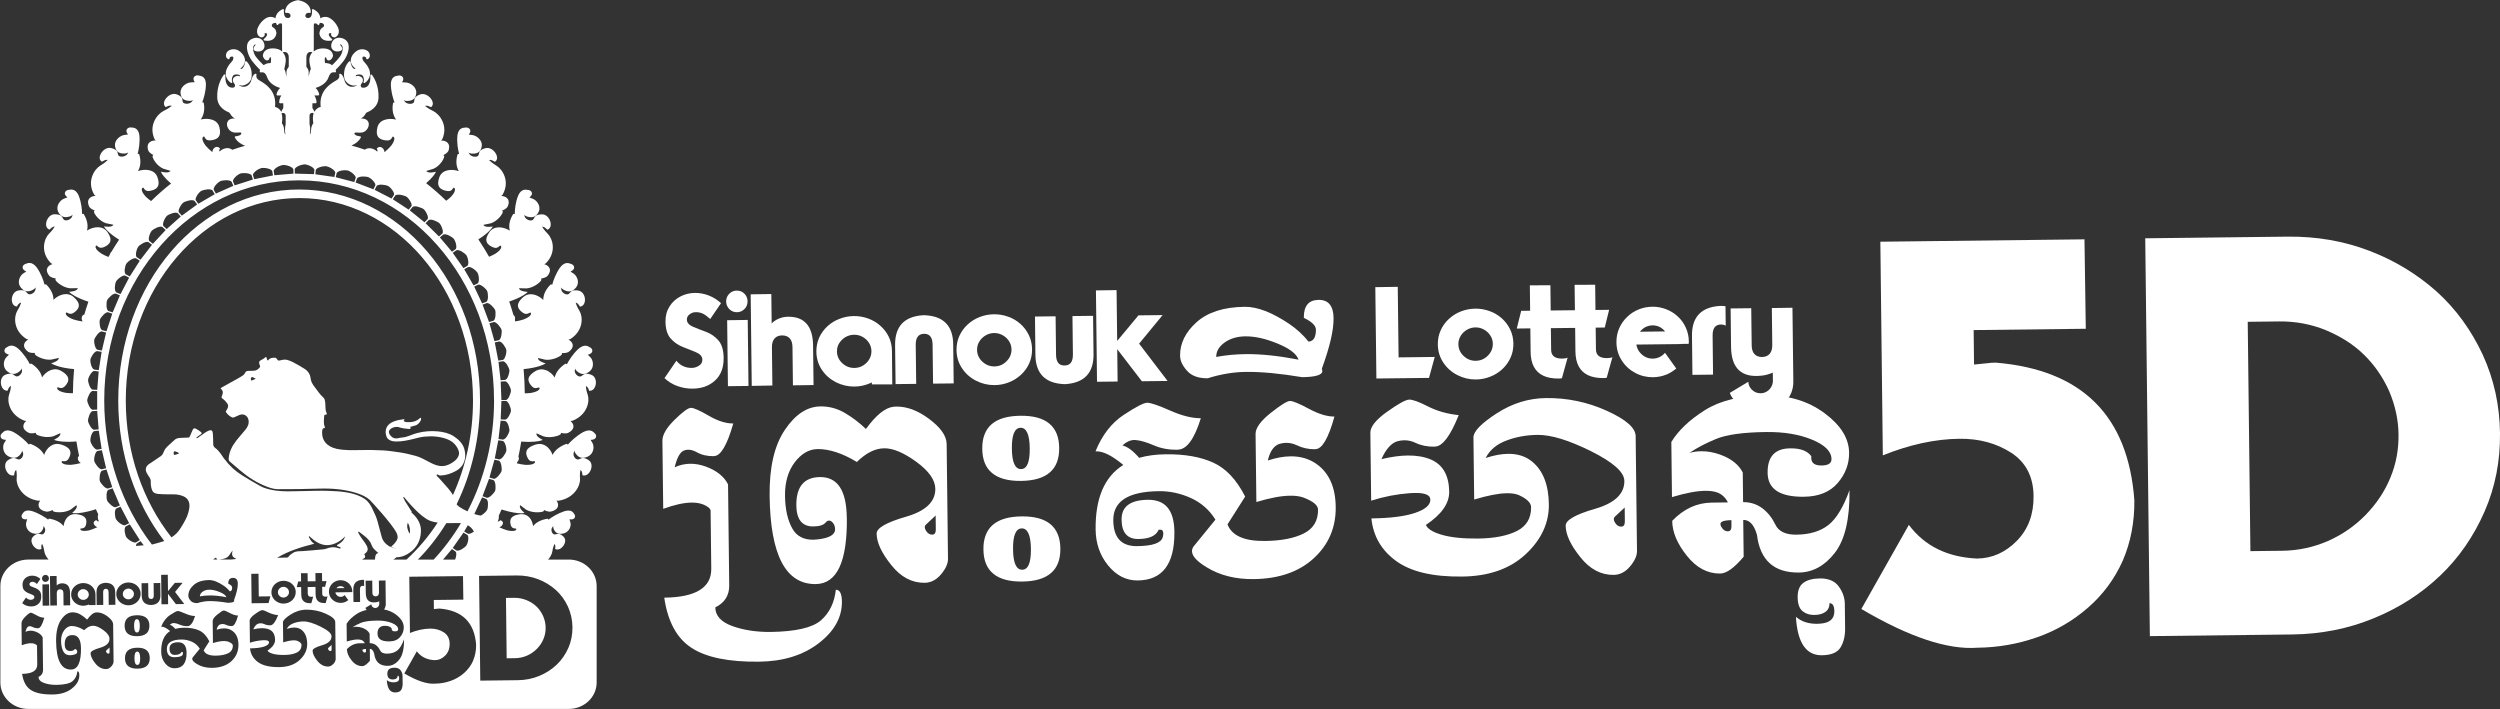
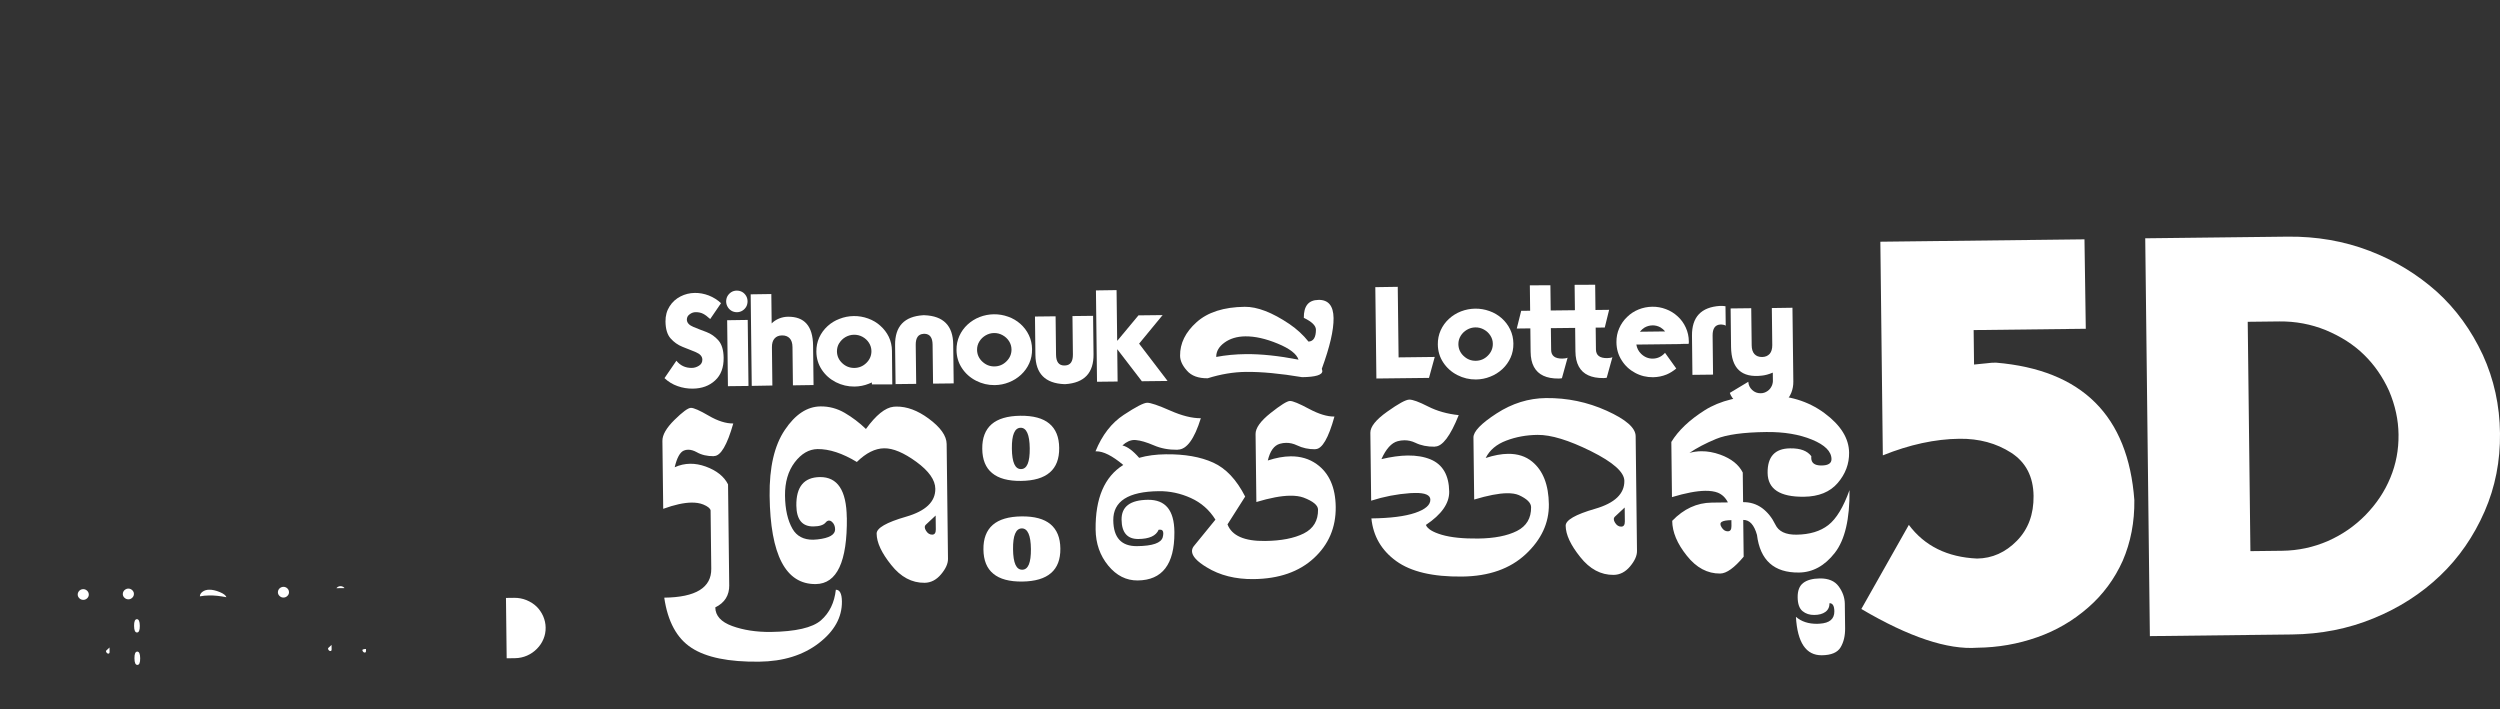
<svg xmlns="http://www.w3.org/2000/svg" id="Layer_1" viewBox="0 0 745.5 211.42">
  <rect x="0" y="0" width="745.5" height="211.42" fill="#333333" stroke="none" />
  <defs>
    <style>.cls-1{fill:#fff;}</style>
  </defs>
  <path class="cls-1" d="m31.74,193.93c-.09.08-.13.17-.13.27,0,.1.04.21.12.33.15.26.35.38.6.38.23,0,.35-.17.35-.5l-.02-1.33c-.44.42-.75.71-.91.85Z" />
  <path class="cls-1" d="m59.61,177.83c.91-.17,1.85-.26,2.83-.27,1.48-.02,3.17.16,5.08.53-.18-.55-.85-1.07-2-1.54s-2.19-.71-3.11-.7c-.8,0-1.46.21-2,.6-.54.39-.8.85-.8,1.38Z" />
  <path class="cls-1" d="m40.93,194.31c-.29,0-.5.17-.64.51-.14.33-.21.83-.2,1.49,0,.66.09,1.16.23,1.49.15.32.37.48.65.48.28,0,.49-.17.63-.5.14-.34.21-.83.2-1.49,0-.67-.09-1.16-.23-1.49-.15-.33-.36-.5-.64-.49Z" />
  <path class="cls-1" d="m40.86,188.61c.28,0,.49-.17.63-.5.14-.34.21-.83.2-1.49,0-.67-.09-1.16-.23-1.49-.15-.33-.36-.5-.64-.49-.29,0-.5.17-.64.51-.14.33-.21.83-.2,1.49,0,.66.09,1.16.23,1.49.15.32.37.48.65.48Z" />
  <g>
    <g>
      <path class="cls-1" d="m211.77,95.13c-.8-.75-1.51-1.27-2.11-1.57-.64-.33-1.39-.48-2.23-.47-.63,0-1.21.21-1.76.62-.57.4-.85.93-.85,1.59.01.92.65,1.65,1.91,2.17,1.29.54,2.61,1.05,3.96,1.55,1.36.52,2.55,1.36,3.56,2.51,1,1.17,1.51,2.89,1.54,5.17.03,2.92-.82,5.17-2.55,6.75-1.72,1.6-3.94,2.41-6.64,2.44-1.56.02-3.08-.23-4.54-.75-1.48-.52-2.78-1.31-3.91-2.38l3.55-5.19c1.17,1.45,2.7,2.16,4.58,2.14.76,0,1.48-.23,2.16-.66.67-.42,1.01-1.02,1-1.82-.01-.93-.65-1.67-1.93-2.21-.57-.24-1.22-.5-1.97-.8l-1-.39-1.02-.41c-1.38-.55-2.56-1.39-3.55-2.51-.99-1.12-1.49-2.79-1.52-5.04-.02-1.72.39-3.22,1.22-4.51.8-1.28,1.89-2.26,3.25-2.96,1.32-.68,2.75-1.03,4.27-1.05,1.41-.02,2.79.24,4.16.76,1.39.55,2.61,1.31,3.66,2.3l-3.23,4.73Z" />
      <path class="cls-1" d="m222.52,91.47c-.28.48-.66.87-1.14,1.17s-1.02.45-1.61.46c-.59,0-1.12-.13-1.6-.4-.49-.29-.88-.67-1.17-1.16-.3-.51-.45-1.05-.46-1.63,0-.59.13-1.13.4-1.62.3-.5.69-.9,1.16-1.19.47-.29,1-.43,1.59-.44.59,0,1.13.13,1.62.4.48.28.87.66,1.17,1.16.29.48.43,1.02.44,1.61,0,.61-.13,1.16-.4,1.64Zm.45,3.93l.23,19.69-6.13.07-.23-19.67,6.13-.09Z" />
      <path class="cls-1" d="m230.01,87.69l.1,8.76c.58-.61,1.31-1.09,2.17-1.45.88-.36,1.77-.54,2.68-.55,4.93-.06,7.43,2.8,7.5,8.58l.14,11.79-6.15.09-.13-11.39c-.01-1.18-.29-2.06-.84-2.64-.54-.58-1.3-.87-2.28-.86-.95.01-1.69.31-2.22.91-.54.6-.81,1.48-.79,2.66l.13,11.37-6.15.11-.32-27.3,6.15-.09Z" />
      <path class="cls-1" d="m259.98,114.05c-.41.18-.71.31-.9.38-1.35.54-2.77.82-4.26.84-1.96.02-3.81-.41-5.57-1.3-1.75-.9-3.15-2.14-4.19-3.72-1.06-1.6-1.6-3.4-1.62-5.38-.02-1.5.27-2.9.85-4.2.59-1.29,1.4-2.41,2.44-3.37,1.03-.96,2.22-1.7,3.59-2.21,1.36-.54,2.78-.82,4.26-.84,1.46-.02,2.88.22,4.27.72,1.39.5,2.6,1.21,3.64,2.15,1.09.96,1.93,2.07,2.54,3.31.62,1.29.93,2.68.95,4.18l.1,10.01h-6.09s0-.56,0-.56Zm-9.72-11.74c-.47.76-.69,1.59-.68,2.49.02,1.36.54,2.52,1.58,3.5,1.02.96,2.23,1.43,3.61,1.42,1.4-.02,2.59-.52,3.59-1.5,1.01-1,1.51-2.18,1.5-3.53-.01-.9-.26-1.72-.74-2.47-.48-.75-1.12-1.34-1.92-1.78-.79-.43-1.63-.63-2.54-.62-.88.01-1.72.24-2.51.68-.79.46-1.42,1.07-1.88,1.83Z" />
      <path class="cls-1" d="m275.38,99.56c-1.56.08-2.33,1.18-2.31,3.29l.14,11.62-6.15.07-.14-11.62c-.07-5.6,2.73-8.57,8.39-8.92h.35c5.66.21,8.53,3.12,8.59,8.71l.14,11.62-6.15.07-.14-11.62c-.02-2.11-.82-3.19-2.38-3.24h-.35Z" />
      <path class="cls-1" d="m291.04,113.52c-1.75-.9-3.15-2.15-4.19-3.74-1.06-1.6-1.6-3.4-1.62-5.4-.02-1.5.27-2.9.85-4.2.59-1.3,1.4-2.43,2.44-3.39,1.05-.97,2.25-1.72,3.6-2.25,1.38-.53,2.79-.8,4.24-.82,1.46-.02,2.88.22,4.27.72,1.35.47,2.57,1.19,3.66,2.15,1.07.96,1.91,2.08,2.52,3.35.62,1.29.93,2.68.95,4.18.02,1.52-.26,2.92-.83,4.2-.57,1.29-1.39,2.43-2.46,3.43-1.08.99-2.28,1.74-3.6,2.25-1.34.54-2.76.82-4.26.84-1.96.02-3.82-.42-5.57-1.32Zm1.89-5.69c1.02.97,2.23,1.45,3.61,1.44,1.4-.02,2.59-.52,3.59-1.52,1.01-1,1.51-2.18,1.5-3.55-.01-.9-.26-1.72-.74-2.47-.48-.75-1.12-1.34-1.92-1.78-.79-.44-1.63-.65-2.54-.64-.88.01-1.72.24-2.51.7-.79.46-1.42,1.07-1.88,1.83-.47.76-.69,1.59-.68,2.49.02,1.37.54,2.54,1.58,3.52Z" />
      <path class="cls-1" d="m317.28,108.98h.35c1.56-.07,2.33-1.16,2.31-3.28l-.13-11.45,6.15-.07.13,11.45c.06,5.57-2.73,8.54-8.39,8.92h-.35c-5.66-.24-8.53-3.14-8.59-8.71l-.13-11.45,6.15-.07.13,11.45c.02,2.11.82,3.19,2.38,3.22Z" />
      <path class="cls-1" d="m327.13,113.84l-.32-27.24,6.15-.09.18,15.06h.08s6.27-7.53,6.27-7.53l7.2-.08-7.01,8.52,8.49,11.12-7.67.09-7.34-9.56.11,9.64-6.15.07Z" />
      <path class="cls-1" d="m426.12,112.69l-15.68.18-.32-27.24,6.69-.1.25,21.04,10.78-.13-1.71,6.24Z" />
      <path class="cls-1" d="m434.57,111.84c-1.75-.9-3.15-2.15-4.19-3.74-1.06-1.6-1.6-3.4-1.62-5.4-.02-1.5.27-2.9.85-4.2.59-1.3,1.4-2.43,2.44-3.39,1.05-.97,2.25-1.72,3.6-2.25,1.38-.53,2.79-.8,4.24-.82,1.46-.02,2.88.22,4.27.72,1.35.47,2.57,1.19,3.66,2.15,1.07.96,1.91,2.08,2.52,3.35.62,1.29.93,2.68.95,4.18.02,1.52-.26,2.92-.83,4.2-.58,1.29-1.39,2.43-2.46,3.43-1.08.99-2.28,1.74-3.61,2.25-1.34.54-2.76.82-4.25.84-1.96.02-3.82-.42-5.57-1.32Zm1.89-5.69c1.02.98,2.23,1.45,3.61,1.44,1.4-.02,2.59-.52,3.59-1.52,1.01-1,1.51-2.18,1.5-3.55,0-.9-.26-1.72-.74-2.47s-1.12-1.34-1.92-1.78c-.79-.44-1.63-.65-2.54-.64-.88.01-1.72.24-2.51.7s-1.42,1.07-1.88,1.83-.69,1.59-.68,2.49c.02,1.37.54,2.54,1.58,3.52Z" />
      <path class="cls-1" d="m462.47,97.84l.08,6.51c.02,1.74,1.12,2.6,3.3,2.58.7,0,1.24-.1,1.61-.27l-1.7,6.13c-.32.06-.63.08-.94.09-1.83.02-3.36-.26-4.58-.83-1.24-.57-2.17-1.45-2.82-2.64-.64-1.17-.97-2.67-.99-4.5l-.08-6.99-4.05.05,1.32-5.28,2.67-.03-.09-7.57,6.13-.03.09,7.53,7.22-.08-.09-7.57,6.13-.03.09,7.53,4.07-.05-1.3,5.28-2.71.03.08,6.51c.02,1.74,1.12,2.6,3.3,2.58.7,0,1.24-.1,1.61-.27l-1.7,6.13c-.32.06-.63.08-.94.09-1.83.02-3.36-.26-4.58-.83-1.24-.57-2.18-1.45-2.82-2.64-.64-1.17-.97-2.67-.99-4.5l-.08-6.99-7.22.08Z" />
      <path class="cls-1" d="m502.7,97.68c.59,1.29.9,2.67.91,4.14v.17c0,.06,0,.13-.01.21l-.04.33-2.38.03v.04s-13.22.15-13.22.15c.17,1.07.64,2,1.43,2.77,1,.96,2.16,1.44,3.47,1.42,1.33-.02,2.48-.52,3.44-1.5l.04-.04.06-.08.06-.06.04-.06,3.36,4.69c-.94.78-1.89,1.37-2.86,1.78-1.3.53-2.66.8-4.06.82-1.91.02-3.69-.41-5.34-1.3-1.69-.9-3.03-2.15-4.02-3.74-1.02-1.59-1.54-3.38-1.56-5.38-.02-1.5.25-2.88.82-4.16.56-1.29,1.34-2.41,2.34-3.37,1.01-.99,2.16-1.74,3.43-2.25,1.31-.53,2.67-.8,4.08-.82,1.41-.02,2.77.22,4.08.72,1.3.48,2.47,1.2,3.5,2.15,1.02.92,1.83,2.03,2.42,3.33Zm-9.94-.65c-.86.01-1.66.24-2.41.68-.46.29-.9.69-1.33,1.21l7.53-.09c-.44-.51-.89-.9-1.36-1.18-.76-.43-1.57-.64-2.43-.63Z" />
      <path class="cls-1" d="m514.61,97.12c-.32-.21-.74-.33-1.25-.35h-.35c-1.56.09-2.33,1.18-2.31,3.3l.13,11.64-6.15.07-.13-11.64c-.07-5.6,2.73-8.57,8.39-8.92h.35c.42,0,.84.04,1.25.1l.07,5.8Z" />
      <path class="cls-1" d="m528.61,111.13c-1.16.49-2.23.78-3.22.88-6.05.71-9.11-2.14-9.19-8.56l-.13-11.47,6.15-.07.13,11.05c.01,1.17.29,2.05.84,2.64.54.58,1.3.87,2.28.86.93-.01,1.68-.32,2.24-.93.53-.61.79-1.49.78-2.64l-.13-11.03,6.15-.09.26,21.98c.03,2.38-.79,4.44-2.46,6.18-.76.78-1.81,1.42-3.15,1.92-1.21.45-2.43.68-3.66.7h-1.02c-2.74,0-4.95-.83-6.62-2.45-1.09-1.09-1.77-2.07-2.03-2.94l5.51-3.31c.06.97.45,1.79,1.16,2.45s1.55.98,2.53.97c.76,0,1.44-.23,2.07-.68.58-.4,1.02-.96,1.31-1.67l.02-.06.04-.1.04-.14.04-.13c.05-.12.08-.26.09-.44,0-.03,0-.06.02-.1v-.19s.02,0,.02,0l-.03-2.63Z" />
    </g>
    <g>
      <path class="cls-1" d="m217.46,174.47c.04,3.06-1.35,5.28-4.16,6.65.03,2.49,1.71,4.35,5.04,5.56,3.33,1.21,7.15,1.8,11.46,1.77,7.46-.11,12.46-1.26,15-3.46,2.54-2.22,4.02-5.26,4.45-9.13,1.18-.01,1.78,1.16,1.81,3.51.05,4.71-2.25,8.85-6.92,12.44-4.67,3.58-10.59,5.42-17.77,5.5-9.06.11-15.77-1.26-20.14-4.11-4.39-2.84-7.11-7.84-8.15-14.98,9.41-.11,14.09-2.99,14.02-8.64l-.2-17.41c-.15-.61-.88-1.19-2.21-1.74-.99-.39-2.16-.58-3.5-.56-2.28.03-5.09.65-8.42,1.86l-.24-20.26c-.02-1.79,1.18-3.87,3.6-6.26,2.42-2.38,4.05-3.58,4.9-3.59s2.62.77,5.31,2.34c2.69,1.57,5.13,2.34,7.32,2.32-1.83,6.45-3.74,9.68-5.71,9.71-.05.02-.08.04-.11.04-1.95.02-3.64-.37-5.06-1.18-.92-.51-1.79-.76-2.59-.75-.45,0-.87.09-1.27.26-1.15.48-2.06,2.14-2.73,4.97,1.5-.68,3.04-1.02,4.61-1.04,1.51-.02,3.05.26,4.64.83,3.26,1.19,5.48,2.96,6.66,5.32l.35,30.01Zm35.07-20.11c.15,13.13-2.94,19.74-9.27,19.81-8.97.1-13.55-8.67-13.76-26.32-.1-8.47,1.41-15.02,4.54-19.65,3.1-4.63,6.64-6.96,10.62-7.01,2.57-.03,4.98.61,7.24,1.93,2.26,1.32,4.37,2.92,6.32,4.8,3.01-4.15,5.75-6.36,8.22-6.63.28-.03.56-.04.85-.05,3.13-.04,6.33,1.15,9.61,3.56,3.56,2.62,5.36,5.15,5.39,7.6l.4,34.25c.02,1.41-.67,2.95-2.07,4.61-1.39,1.66-3.03,2.51-4.91,2.53-3.79.04-7.11-1.73-9.95-5.32-2.87-3.57-4.32-6.68-4.35-9.34-.02-1.67,2.9-3.35,8.77-5.05,5.86-1.69,8.78-4.47,8.73-8.33-.03-2.61-1.91-5.29-5.64-8.02-3.75-2.73-6.96-4.09-9.62-4.05-2.68.03-5.4,1.39-8.14,4.08-4.31-2.61-8.23-3.89-11.73-3.85-2.57.05-4.83,1.37-6.8,3.96-1.97,2.61-2.93,5.92-2.89,9.92.05,4.1.79,7.39,2.23,9.9,1.27,2.2,3.33,3.28,6.18,3.25.42,0,.85-.03,1.27-.09,3.53-.39,5.28-1.4,5.26-3.03-.01-.94-.34-1.69-.98-2.25-.28-.23-.56-.35-.82-.34-.38,0-.73.21-1.05.61-.63.74-1.84,1.12-3.62,1.14-3.34.04-5.04-2.04-5.09-6.23-.07-5.6,2.28-8.43,7.03-8.49,5.25-.06,7.92,3.97,8.01,12.09Zm25.45,5.07c.73,0,1.09-.53,1.08-1.57l-.05-4.13c-1.37,1.31-2.32,2.19-2.83,2.65-.28.24-.42.52-.41.85,0,.31.13.65.36,1.02.48.79,1.1,1.19,1.85,1.18Z" />
      <path class="cls-1" d="m304.49,143.41c-3.84.04-6.72-.73-8.64-2.34-1.93-1.58-2.91-3.99-2.94-7.24-.04-3.22.89-5.66,2.77-7.31,1.89-1.65,4.75-2.49,8.59-2.54,3.84-.04,6.72.73,8.64,2.34,1.93,1.6,2.91,4.01,2.94,7.24.04,3.25-.89,5.68-2.78,7.31-1.89,1.65-4.75,2.49-8.59,2.54Zm.35,30.01c-3.84.04-6.72-.73-8.64-2.34-1.93-1.58-2.91-3.99-2.94-7.24-.04-3.22.89-5.66,2.77-7.31,1.89-1.65,4.75-2.49,8.59-2.54,3.84-.04,6.72.73,8.64,2.34s2.91,4.02,2.94,7.24c.04,3.25-.89,5.68-2.78,7.31-1.89,1.65-4.75,2.49-8.59,2.54Zm-.35-33.54c.87-.01,1.52-.52,1.96-1.54.43-1.04.64-2.58.62-4.63s-.27-3.61-.72-4.62c-.46-1.03-1.12-1.54-2-1.53s-1.56.54-1.99,1.58c-.44,1.02-.64,2.56-.62,4.63s.26,3.59.72,4.62c.46,1.01,1.14,1.51,2.03,1.49Zm.35,30.01c.87-.01,1.52-.52,1.96-1.54.43-1.04.64-2.59.62-4.63-.02-2.07-.27-3.61-.72-4.62-.46-1.03-1.12-1.54-2-1.53s-1.56.54-1.99,1.58c-.44,1.02-.64,2.56-.62,4.63s.26,3.59.72,4.62c.46,1.01,1.14,1.51,2.03,1.49Z" />
      <path class="cls-1" d="m339.75,136.51c2.32-.66,4.95-1.01,7.9-1.04,5.62-.07,10.34.76,14.13,2.48,3.8,1.72,6.97,5.1,9.53,10.13l-5.27,8.29c1.29,3.37,5.03,5.03,11.22,4.95,4.82-.06,8.67-.81,11.54-2.25,2.87-1.45,4.28-3.82,4.24-7.11-.02-1.29-1.46-2.49-4.35-3.59-1.09-.39-2.42-.57-4-.55-2.64.03-5.98.66-10.04,1.88l-.24-20.26c-.02-1.79,1.47-3.88,4.48-6.27,3.01-2.39,4.94-3.59,5.78-3.6s2.73.77,5.66,2.34c2.93,1.57,5.46,2.34,7.6,2.31-1.78,6.45-3.67,9.68-5.64,9.71-.05.02-.08.04-.11.04-1.95.02-3.76-.37-5.42-1.17-1.07-.51-2.14-.75-3.22-.74-.64,0-1.26.1-1.87.27-1.74.49-2.94,2.15-3.61,4.99,2.46-.81,4.73-1.22,6.8-1.24,2.97-.03,5.55.74,7.76,2.31,3.73,2.66,5.62,6.93,5.69,12.79.07,6.12-2.11,11.21-6.53,15.28-4.43,4.07-10.4,6.14-17.94,6.23-5.41.06-10.08-1.11-13.99-3.51-2.92-1.75-4.38-3.36-4.4-4.82,0-.49.16-.98.51-1.45l6.48-7.95c-1.8-2.9-4.24-5.05-7.33-6.45-3.09-1.4-6.28-2.08-9.57-2.04-9.11.11-13.63,3.01-13.56,8.7.06,5.18,2.42,7.74,7.08,7.69s7.19-.94,7.67-2.67c.11-.45.17-.84.16-1.17,0-.73-.34-1.09-1-1.08-.12,0-.25.01-.39.04-.76,1.8-2.77,2.72-6.04,2.75s-4.97-1.88-5.01-5.77c-.05-3.88,2.57-5.86,7.84-5.92s7.84,3.12,7.91,9.55v.25c.04,9.42-3.6,14.17-10.92,14.25-3.41.04-6.35-1.44-8.81-4.43-2.46-3-3.71-6.58-3.76-10.74-.11-9.34,2.64-15.77,8.25-19.27-3.26-2.74-5.96-4.1-8.1-4.07h-.18c1.97-4.85,4.77-8.47,8.42-10.87,3.64-2.4,5.97-3.6,6.98-3.61s3.32.76,6.84,2.32c3.53,1.56,6.58,2.32,9.17,2.29-1.93,6.21-4.21,9.34-6.85,9.37-.05.02-.08.04-.11.04-2.61.03-4.97-.41-7.08-1.33-2.15-.92-3.92-1.44-5.31-1.56-.14-.02-.3-.03-.46-.03-1.22.01-2.42.56-3.58,1.63,1.49.34,3.16,1.58,5.02,3.72Z" />
      <path class="cls-1" d="m393.19,89.42c2.94-.03,4.43,1.77,4.48,5.42s-1.12,8.59-3.5,15.12c.05.23.1.46.15.67.01,1.18-1.99,1.79-6.02,1.84-6.58-1.1-12.18-1.62-16.79-1.57-3.7.04-7.49.68-11.38,1.9-2.78.03-4.83-.72-6.17-2.26-1.36-1.51-2.05-3-2.06-4.46-.04-3.69,1.6-7.03,4.93-10.01,3.33-2.98,8.12-4.51,14.35-4.58,3.74-.04,8.19,1.67,13.34,5.14,2.23,1.53,4.12,3.27,5.67,5.23,1.48-.06,2.22-1.25,2.22-3.56-.01-1.2-1.22-2.37-3.61-3.52-.04-3.53,1.41-5.31,4.35-5.35h.03Zm-30.52,17.02c2.82-.53,5.75-.81,8.78-.84,4.59-.05,9.85.5,15.77,1.65-.56-1.71-2.63-3.31-6.2-4.78-3.57-1.48-6.79-2.2-9.66-2.17-2.47.03-4.54.65-6.21,1.86-1.67,1.21-2.49,2.64-2.47,4.28Z" />
      <path class="cls-1" d="m461.87,150.41c.06,5.53-2.23,10.48-6.89,14.84-4.66,4.36-10.99,6.59-18.99,6.68-8.71.1-15.26-1.44-19.65-4.63-4.39-3.18-6.85-7.42-7.39-12.71,5.65-.07,10-.62,13.04-1.65,3.05-1.04,4.56-2.35,4.54-3.95-.02-1.36-1.53-2.03-4.54-1.99-.45,0-.93.02-1.45.05-3.97.28-7.86,1.03-11.66,2.25l-.24-20.26c-.02-1.79,1.65-3.88,5.01-6.27,3.36-2.39,5.56-3.6,6.6-3.61s2.9.67,5.58,2.04c2.69,1.37,5.74,2.23,9.16,2.59-2.49,6.22-4.85,9.34-7.06,9.37-.05.02-.08.04-.11.04-2.19.03-4.11-.36-5.77-1.17-1.07-.51-2.16-.75-3.29-.74-.66,0-1.32.1-1.97.27-1.85.49-3.47,2.28-4.85,5.35,2.89-.69,5.5-1.05,7.83-1.08,2.61-.03,4.89.36,6.83,1.16,3.64,1.53,5.49,4.75,5.55,9.64.04,3.48-2.28,6.78-6.95,9.9.46,1.17,2.05,2.15,4.77,2.95,2.72.79,6.32,1.16,10.82,1.11,4.82-.06,8.67-.81,11.54-2.25,2.87-1.45,4.28-3.82,4.24-7.11-.02-1.29-1.23-2.49-3.64-3.59-.92-.39-2.11-.58-3.57-.56-2.45.03-5.7.66-9.76,1.88l-.22-18.5c-.02-1.79,2.28-4.18,6.91-7.18,4.63-3,9.53-4.52,14.71-4.58,6.35-.07,12.39,1.19,18.12,3.78,5.73,2.59,8.6,5.11,8.63,7.56l.4,34.25c.02,1.41-.67,2.95-2.06,4.61-1.39,1.66-3.03,2.51-4.91,2.53-3.79.04-7.11-1.73-9.95-5.32-2.87-3.57-4.32-6.68-4.35-9.34-.02-1.67,2.9-3.35,8.77-5.05,5.86-1.69,8.78-4.47,8.73-8.33-.03-2.61-3.35-5.56-9.95-8.85-6.63-3.29-11.94-4.91-15.95-4.86-3.32.04-6.42.6-9.3,1.7-2.91,1.09-4.96,2.82-6.15,5.19,2.46-.81,4.68-1.22,6.66-1.24,2.87-.03,5.27.74,7.19,2.32,3.26,2.67,4.92,6.93,4.99,12.79Zm21.58,6.63c.73,0,1.09-.53,1.08-1.57l-.05-4.13c-1.37,1.31-2.32,2.19-2.83,2.65-.28.24-.42.52-.41.85,0,.31.13.65.36,1.02.48.79,1.1,1.19,1.85,1.18Z" />
      <path class="cls-1" d="m519.83,155.07l.13,10.94c-2.79,3.33-5.12,5-7,5.02-3.79.04-7.11-1.73-9.95-5.32-2.87-3.57-4.32-7.03-4.36-10.4,3.44-3.57,7.36-5.38,11.77-5.43l4.84-.06c-.68-1.38-1.68-2.35-3-2.9-.99-.39-2.24-.57-3.75-.56-2.57.03-5.88.66-9.93,1.88l-.19-16.45c2.08-3.41,5.39-6.56,9.94-9.44,4.54-2.88,10.58-4.36,18.12-4.45,6.85-.08,12.71,1.68,17.57,5.27,4.87,3.59,7.33,7.53,7.38,11.81.04,3.34-1.09,6.36-3.39,9.04-2.3,2.69-5.66,4.06-10.09,4.11-7.16.08-10.76-2.29-10.82-7.11-.06-4.82,2.16-7.26,6.66-7.32h.14c2.99-.04,5.07.75,6.24,2.36-.02.17-.03.33-.03.49.02,1.48.99,2.24,2.92,2.26h.21c1.95-.03,2.92-.66,2.91-1.91-.03-2.28-1.96-4.21-5.79-5.79-3.83-1.58-8.38-2.34-13.66-2.28-6.85.08-11.84.77-14.96,2.06s-5.78,2.69-7.95,4.17c1.15-.32,2.33-.49,3.53-.5,1.84-.02,3.73.32,5.7,1.03,3.26,1.19,5.48,2.96,6.67,5.32l.1,8.83c2.12-.02,4.01.57,5.67,1.77,1.64,1.23,2.95,2.86,3.94,4.9.96,2.06,3.07,3.07,6.32,3.03,3.93-.05,7.09-1,9.48-2.86,2.39-1.86,4.5-5.34,6.32-10.42.1,8.59-1.36,14.82-4.37,18.69-3.01,3.87-6.58,5.83-10.7,5.88-7.41.09-11.59-3.65-12.52-11.22-.84-3-2.19-4.49-4.08-4.47Zm-3.51,1.81l-.02-1.77c-1.39.02-2.34.18-2.85.49-.28.17-.42.39-.42.68s.12.61.36.98c.48.79,1.1,1.19,1.85,1.18s1.09-.53,1.08-1.57Z" />
      <path class="cls-1" d="m541.03,183.38c-1.39.02-2.56-.36-3.51-1.14-.95-.78-1.44-2.15-1.46-4.13s.53-3.4,1.66-4.27c1.13-.87,2.78-1.32,4.94-1.35,2.57-.03,4.44.75,5.62,2.35,1.18,1.6,1.8,3.32,1.84,5.15l.09,7.31c.03,2.28-.42,4.19-1.35,5.74-.92,1.54-2.79,2.33-5.59,2.36-4.71.05-7.28-3.76-7.73-11.46,1.64,1.42,3.76,2.11,6.34,2.08.24,0,.49-.02.78-.04,2.92-.18,4.36-1.4,4.34-3.69-.02-1.62-.5-2.43-1.44-2.42,0,1.15-.42,2.02-1.24,2.61-.82.59-1.92.89-3.31.9Z" />
    </g>
    <g>
      <path class="cls-1" d="m569.21,156.51c4.7,6.3,11.49,9.65,20.35,10.05,4.51-.05,8.48-1.83,11.9-5.32,3.36-3.44,5.01-7.89,4.95-13.35-.07-5.74-2.29-10.04-6.67-12.88-4.44-2.85-9.58-4.24-15.43-4.17-7.25.08-14.86,1.73-22.85,4.95l-.74-63.71,60.87-.71.39,26.67-33.44.39.12,10.28c1.11-.12,2.03-.22,2.76-.28l.92-.09.83-.09c.28-.06.95-.09,2.01-.11,25.67,2.15,39.43,15.82,41.28,40.99.08,6.52-1.08,12.56-3.47,18.1-2.45,5.44-5.88,10.08-10.29,13.92-4.52,3.96-9.59,6.91-15.2,8.87-5.72,2.02-11.67,3.06-17.86,3.13-8.86.66-20.39-3.19-34.59-11.55l14.17-25.08Z" />
      <path class="cls-1" d="m641.09,189.7l-1.38-118.64,42.39-.49c8.69-.1,16.85,1.31,24.47,4.23,7.5,2.87,14.21,6.94,20.13,12.22,5.69,5.17,10.25,11.45,13.68,18.82,3.32,7.27,5.03,15.05,5.12,23.35.1,8.31-1.43,16.07-4.58,23.3-3.26,7.45-7.67,13.83-13.24,19.14-5.68,5.42-12.32,9.68-19.92,12.77-7.54,3.1-15.64,4.7-24.28,4.8l-42.39.49Zm29.18-93.74l.8,68.39,9.45-.11c4.79-.06,9.35-1.03,13.68-2.92,4.27-1.89,8-4.47,11.2-7.74,3.25-3.33,5.72-7.03,7.4-11.12,1.68-4.03,2.5-8.33,2.44-12.91-.05-4.35-.99-8.68-2.83-13.01-1.89-4.16-4.38-7.75-7.49-10.78-3.04-2.98-6.83-5.41-11.37-7.31-4.42-1.79-9.03-2.65-13.83-2.6l-9.45.11Z" />
    </g>
  </g>
  <path class="cls-1" d="m108.2,193.67c-.09.05-.14.13-.13.22,0,.09.04.2.12.32.15.26.35.38.6.38.24,0,.35-.17.35-.5v-.57c-.45,0-.76.06-.93.16Z" />
  <path class="cls-1" d="m97.95,193.16c-.09.08-.13.17-.13.27,0,.1.04.21.12.33.15.26.35.38.6.38.24,0,.35-.17.35-.5l-.02-1.33c-.44.42-.75.71-.91.85Z" />
  <path class="cls-1" d="m24.84,178.88c.45,0,.84-.17,1.16-.48.33-.32.49-.7.48-1.14,0-.29-.08-.56-.24-.8s-.36-.43-.62-.58c-.25-.14-.53-.2-.82-.2-.28,0-.55.07-.81.22-.25.15-.46.34-.6.59-.15.25-.22.51-.22.8,0,.44.18.81.51,1.13.33.31.72.46,1.16.46Z" />
  <path class="cls-1" d="m102.31,174.99c-.25-.14-.51-.2-.78-.2s-.54.07-.78.22c-.15.09-.29.22-.43.39l2.43-.03c-.14-.17-.29-.29-.44-.38Z" />
  <path class="cls-1" d="m85.33,175.19c-.25-.14-.53-.21-.82-.2-.29,0-.55.08-.81.22-.26.15-.46.34-.61.59-.15.25-.22.51-.22.8,0,.44.17.82.51,1.13.33.32.72.47,1.16.46.45,0,.84-.17,1.16-.49.33-.32.49-.7.48-1.14,0-.29-.08-.55-.24-.8-.16-.24-.36-.43-.62-.58Z" />
  <path class="cls-1" d="m39.94,177.1c0-.29-.08-.56-.24-.8s-.36-.43-.62-.58c-.25-.14-.53-.21-.82-.21-.29,0-.55.08-.81.23-.26.15-.46.34-.61.59-.15.25-.22.51-.22.8,0,.44.17.82.51,1.13.33.31.72.46,1.16.46.45,0,.84-.17,1.16-.49.33-.32.49-.71.48-1.14Z" />
  <g>
-     <path class="cls-1" d="m169.5,166.88h-6.07c.74-.82,1.16-1.7,1.26-2.37.19-1.25.5-1.97.64-2.27.04.02.07.05.11.09.24.3.18.98.13,1.2l-.03.17.17.07c.67.28,1.52-.05,2.17-.85.66-.82,1-2.07.17-2.88-1.02-1.01-1.63-.87-2.16-.75-.19.05-.37.09-.57.07-.25-.03-.52-.24-.69-.56-.2-.37-.32-.99.02-1.51.13-.18.25-.32.38-.44-.1.23-.09.5.03.8.72,1.8,2.09,1.67,3.2,1.36,1.68-.55,2.18-2.41,1.78-3.4-.14-.36-.21-.6-.23-.76.9.17,1.31-.13,1.48-.34.29-.35.23-.83.04-1.09-.03-.04-.07-.1-.1-.16-.31-.49-.88-1.41-2.92-.82-2.08.69-3.79,1.8-4.77,2.53,0-.02,0-.04-.02-.06-.05-.13-.16-.2-.24-.22h-.06s-.06,0-.06,0c-2.39.43-3.61,1.44-4.21,2.2-.08-.9-.47-1.95-1.18-2.67-.69-.69-1.59-1-2.62-.88-1.33.15-2.2.51-2.64,1.09-.5.66-.37,1.46-.21,2.1.26.99.95,1.04,1.37,1.07.19.01.27.03.28.06.02.07.05.24-.12.41-.17.16-.77.49-2.59.07-.75-.21-1.57-.55-2.36-.93.11-.03.21-.07.3-.12.47-.24.71-.65.78-.96.13-.55-.35-.87-.63-.95l-.15-.05-.11.11c-.27.27-.51.3-.66.27.23-.41.43-1.07.32-1.72.28-.61.56-1.23.83-1.86,3.07,1,5.03,1.13,5.86,1.13.28,0,.42-.02.45-.02l.55-.06-.39-.36c-.89-.82-1.04-1.36-1.01-1.67.01-.13.06-.23.11-.3.27.22.82.65,1.76,1.33,1.73.99,4.11.87,4.95.59.28-.09.36-.28.38-.38,0-.03,0-.07,0-.11.57.29,1.27.54,1.9.5,1.37-.26,1.91-.83,2.13-1.26.27-.53.23-1.17-.12-1.76-.06-.11-.13-.2-.21-.28.19.02.39.04.62.04h0c4.84-.76,6.57-4.64,6.42-6.54-.11-1.4.05-2.26.13-2.61.05.02.09.04.14.08.34.28.44,1.04.45,1.29v.19s.21.04.21.04c.8.17,1.65-.37,2.16-1.38.52-1.03.57-2.47-.54-3.19-1.37-.9-2-.62-2.55-.37-.2.09-.39.17-.61.19-.28.02-.62-.16-.89-.46-.32-.36-.6-1.02-.36-1.65.09-.22.2-.4.31-.56-.05.27.02.57.23.87,1.24,1.82,2.71,1.4,3.85.83.77-.43,1.28-1.16,1.44-2.05.14-.75,0-1.54-.34-2.05-.25-.36-.38-.62-.45-.78h0c1.03,0,1.4-.41,1.53-.67.23-.45.05-.95-.23-1.2-.05-.04-.1-.09-.15-.15-.46-.47-1.32-1.36-3.4-.29-2.1,1.18-3.7,2.76-4.58,3.75,0-.02-.02-.04-.03-.06-.08-.13-.22-.19-.32-.19h-.06s-.06.02-.06.02c-2.51.96-3.59,2.33-4.06,3.28-.32-.97-1.01-2.04-1.97-2.67-.93-.62-2-.76-3.09-.42-1.42.44-2.28,1.01-2.62,1.74-.38.82-.04,1.68.3,2.34.54,1.03,1.3.95,1.77.89.21-.02.3-.03.32,0,.04.07.12.26-.03.47-.15.21-.72.69-2.82.61-.78-.07-1.64-.24-2.5-.45.03-.12.06-.24.09-.37.37-.35.5-.79.51-1.11,0-.2-.06-.36-.15-.48.32-1.49.6-3,.84-4.52.81.06,1.54.09,2.18.09,2.47,0,3.65-.39,3.72-.41l.52-.18-.47-.26c-1.06-.59-1.35-1.09-1.41-1.39-.02-.13,0-.24.02-.33.32.15.97.45,2.06.91,1.94.59,4.22-.04,4.96-.49.25-.15.28-.35.27-.45,0-.03,0-.07-.02-.1.63.16,1.37.25,1.97.08,1.26-.55,1.64-1.22,1.74-1.68.13-.57-.09-1.18-.58-1.69-.09-.09-.18-.17-.28-.23.19-.02.39-.05.62-.1,4.51-1.78,5.17-5.92,4.53-7.74-.47-1.34-.54-2.21-.55-2.57.05,0,.1.02.15.04.4.19.7.9.77,1.16l.06.18h.21c.83,0,1.51-.72,1.73-1.81.23-1.11-.09-2.52-1.35-2.98-1.57-.57-2.11-.17-2.58.19-.17.13-.33.25-.54.32-.27.08-.65-.02-.99-.26-.4-.29-.85-.86-.78-1.53.03-.23.09-.44.15-.6.02.28.17.55.46.8,1.68,1.5,3,.78,3.95-.02.63-.58.94-1.4.86-2.3-.06-.76-.39-1.49-.87-1.91-.34-.3-.53-.52-.64-.66,1-.22,1.25-.7,1.32-.98.1-.48-.2-.94-.54-1.12-.06-.03-.12-.07-.19-.11-.57-.36-1.64-1.03-3.38.45-1.73,1.6-2.87,3.48-3.47,4.63-.01-.02-.03-.03-.04-.05-.12-.11-.27-.14-.36-.12l-.12.04c-2.19,1.48-2.88,3.03-3.09,4.06-.56-.88-1.51-1.77-2.61-2.18-1.06-.4-2.14-.31-3.11.25-1.26.73-1.95,1.47-2.09,2.25-.16.88.4,1.64.9,2.21.79.89,1.51.64,1.95.49.2-.07.29-.09.32-.07.06.06.18.22.09.46-.09.24-.52.82-2.58,1.2-.56.07-1.18.1-1.81.11-.02-2.43-.14-4.84-.35-7.22,4.23-.41,6.02-1.4,6.1-1.44l.47-.27-.52-.17c-1.19-.39-1.58-.82-1.7-1.12-.05-.12-.06-.23-.05-.31.35.09,1.05.27,2.22.51,2.02.21,4.12-.82,4.75-1.4.21-.19.19-.39.16-.49,0-.03-.02-.07-.04-.1.65.04,1.39,0,1.95-.29,1.11-.77,1.33-1.49,1.32-1.97,0-.58-.35-1.14-.95-1.54-.11-.07-.22-.13-.33-.17.18-.06.37-.12.58-.21,4.01-2.58,3.73-6.75,2.69-8.42-.76-1.22-1.03-2.06-1.12-2.41.05,0,.1,0,.16.01.44.11.88.75,1.02.99l.1.17.2-.04c.81-.16,1.31-.98,1.29-2.09-.02-1.13-.66-2.45-2-2.67-1.67-.27-2.1.22-2.48.66-.14.16-.27.31-.46.41-.24.13-.64.1-1.03-.07-.46-.21-1.02-.68-1.11-1.35-.02-.24-.01-.44.01-.62.08.27.29.5.63.7,1.98,1.16,3.11.2,3.87-.75,1.08-1.52.14-3.49-.95-4.12-.4-.23-.63-.41-.77-.53.93-.4,1.07-.92,1.07-1.21,0-.49-.41-.88-.78-1-.06-.02-.13-.05-.21-.08-.64-.25-1.84-.71-3.2,1.07-1.34,1.88-2.03,3.94-2.36,5.17-.02-.02-.04-.03-.06-.04-.14-.09-.29-.08-.38-.05l-.1.07c-1.81,1.85-2.14,3.5-2.11,4.54-.75-.75-1.88-1.45-3.04-1.65-1.13-.19-2.16.09-2.99.82-1.07.95-1.58,1.8-1.54,2.59.04.89.76,1.53,1.38,1.99.97.72,1.63.34,2.02.12.18-.1.26-.14.3-.12.07.05.23.19.19.44-.03.25-.32.9-2.26,1.65-.73.24-1.56.42-2.43.57-.04-.14-.07-.29-.11-.43.13-.43.04-.85-.1-1.13-.08-.16-.2-.27-.32-.35-.39-1.36-.82-2.7-1.27-4.03,3.68-1.21,5.06-2.44,5.13-2.5l.39-.36-.55-.06c-1.24-.14-1.73-.47-1.92-.73-.08-.11-.12-.22-.13-.31.36.02,1.09.05,2.29.05,2.03-.2,3.81-1.64,4.28-2.33.16-.23.09-.42.04-.51-.02-.03-.04-.06-.06-.09.64-.1,1.36-.29,1.83-.68.89-.98.93-1.72.81-2.18-.15-.56-.62-1.04-1.3-1.31-.12-.05-.24-.08-.36-.1.16-.09.34-.19.51-.32,3.27-3.33,1.97-7.33.55-8.75-1.04-1.04-1.51-1.8-1.69-2.12.05-.02.1-.02.16-.02.46.02,1.06.57,1.23.76l.13.15.19-.08c.75-.32,1.04-1.22.74-2.3-.3-1.1-1.24-2.28-2.61-2.2-1.69.07-1.99.64-2.26,1.15-.1.18-.19.35-.35.49-.2.18-.6.23-1.02.14-.5-.11-1.17-.46-1.41-1.09-.08-.23-.12-.43-.14-.61.15.25.41.43.78.56,2.22.72,3.08-.43,3.58-1.52.68-1.7-.72-3.43-1.94-3.82-.44-.14-.72-.27-.88-.36.81-.58.82-1.11.74-1.39-.13-.48-.62-.78-1.01-.81-.07,0-.14-.02-.22-.03-.69-.11-1.97-.32-2.86,1.69-.84,2.11-1.01,4.25-1.02,5.52-.02-.01-.04-.02-.06-.03-.16-.06-.3-.02-.39.03l-.08.08c-1.31,2.17-1.22,3.85-.93,4.86-.91-.58-2.18-1.03-3.37-.99-1.15.04-2.09.53-2.71,1.41-.81,1.14-1.09,2.07-.86,2.84.26.86,1.12,1.34,1.83,1.66,1.13.51,1.67,0,1.99-.29.15-.14.22-.2.26-.18.08.03.27.13.29.38.03.25-.09.95-1.79,2.07-.54.32-1.17.61-1.83.89-1.01-1.78-2.08-3.51-3.2-5.19,3.05-1.92,4-3.34,4.04-3.41l.28-.43-.55.06c-1.24.14-1.81-.07-2.06-.28-.11-.09-.17-.19-.21-.27.35-.06,1.07-.2,2.23-.46,1.91-.65,3.25-2.44,3.52-3.21.09-.26-.02-.43-.1-.5-.03-.03-.05-.05-.09-.07.6-.24,1.24-.58,1.59-1.06.6-1.15.43-1.88.19-2.3-.3-.51-.89-.87-1.62-.98-.13-.02-.26-.02-.38-.02.13-.12.27-.26.41-.43,2.27-3.96-.08-7.55-1.84-8.6-1.29-.77-1.95-1.41-2.21-1.68.04-.03.09-.04.15-.05.45-.08,1.16.3,1.4.46l.17.11.16-.12c.64-.48.68-1.41.1-2.39-.59-1-1.82-1.91-3.12-1.55-1.62.45-1.76,1.07-1.88,1.62-.04.2-.08.38-.2.56-.15.22-.51.36-.95.36-.48,0-1.25-.18-1.67-.74-.14-.2-.24-.39-.3-.56.21.21.51.33.91.36,2.34.21,2.87-1.1,3.06-2.27.09-.82-.24-1.62-.92-2.28-.58-.56-1.34-.94-2-.99-.47-.04-.77-.1-.96-.15.62-.74.49-1.26.34-1.52-.25-.44-.81-.61-1.2-.56-.07,0-.14.01-.22.02-.7.05-1.99.13-2.31,2.28-.24,2.23.18,4.34.51,5.58-.02,0-.05,0-.07-.01-.17-.02-.3.05-.37.12l-.06.1c-.68,2.4-.14,4,.41,4.92-1.04-.36-2.4-.51-3.54-.21-1.1.3-1.88.98-2.25,1.97-.48,1.29-.5,2.25-.06,2.94.49.78,1.45,1.05,2.23,1.2,1.23.24,1.62-.37,1.85-.73.11-.16.16-.23.2-.23.09.01.29.07.39.31.09.23.17.94-1.18,2.41-.41.4-.89.79-1.41,1.17-1.9-1.87-3.9-3.62-5.98-5.24,2.03-1.74,2.65-2.89,2.68-2.95l.24-.46-.54.11c-1.23.25-1.82.08-2.1-.11-.11-.08-.18-.16-.23-.24.35-.09,1.04-.29,2.17-.66,1.83-.81,2.98-2.71,3.16-3.51.06-.27-.07-.42-.15-.49-.03-.02-.06-.04-.09-.06.57-.29,1.17-.69,1.47-1.2.47-1.19.23-1.91-.06-2.3-.35-.49-.98-.79-1.71-.83-.13,0-.26,0-.38.02.12-.14.24-.29.36-.46,1.84-4.14-.89-7.51-2.75-8.4-1.37-.66-2.09-1.23-2.38-1.48.04-.03.09-.05.14-.07.44-.12,1.21.21,1.44.33l.18.1.15-.13c.58-.53.52-1.47-.16-2.39-.7-.94-2.02-1.74-3.27-1.27-1.56.59-1.63,1.22-1.7,1.77-.02.2-.04.39-.14.57-.13.23-.47.4-.91.44-.51.05-1.27-.07-1.74-.59-.16-.19-.27-.37-.36-.53.23.19.54.28.94.28,2.36,0,2.74-1.35,2.8-2.53,0-1.81-1.96-3-3.26-3-.47,0-.78-.03-.97-.07.54-.79.35-1.3.18-1.54-.3-.41-.87-.54-1.25-.45-.06.01-.14.03-.22.04-.69.11-1.97.3-2.06,2.47,0,2.24.64,4.31,1.1,5.51-.03,0-.06,0-.09,0-.16,0-.28.07-.33.15l-.05.11c-.42,2.44.29,3.99.94,4.86-1.08-.27-2.44-.3-3.54.11-1.07.39-1.77,1.14-2.03,2.16-.34,1.32-.25,2.28.25,2.94.57.73,1.55.92,2.35,1,1.25.13,1.57-.51,1.77-.89.09-.18.17-.25.17-.25.09,0,.3.04.42.27.12.22.27.92-.91,2.5-.54.64-1.23,1.28-1.98,1.9,0-.12,0-.23-.02-.33-.1-.54-.48-.93-.81-1.11-.59-.34-1.14,0-1.34.24l-.11.13.08.14c.21.36.15.6.06.73-.57-.55-1.79-1.27-3.05-.9-.27.08-.48.2-.64.33-1.32-.46-2.65-.87-4-1.24,1.19-.5,2.2-1.26,2.81-2.38.04-.07.04-.16,0-.23-.04-.07-.12-.12-.21-.12-.33-.03-1.25-.18-1.58-.55-.1-.11-.14-.22-.12-.36.02-.12.03-.23.49-.23.14,0,.3,0,.46.02.2.01.41.02.62.02.49,0,1.22-.06,1.78-.57.79-.72,1.12-1.77.81-2.56-.24-.62-.83-1-1.65-1.07-.26-.03-.47-.02-.65.01.66-.33,1.15-.83,1.48-1.51.16-.16.28-.28.34-.34.51-.18,3.36-1.32,3.49-4.34.15-3.59-1.31-6-1.95-6.86-.07-.09-.2-.13-.32-.1-.12.04-.19.15-.18.26,0,.02.24,2.13-.76,3.15-.35.35-.8.53-1.38.53-.31,0-.53-.11-.64-.33-.13-.27-.08-.65.13-.86.28-.29.56-.83.41-1.37-.08-.28-.3-.66-.91-.86-.43-.17-.89-.14-1.2.06-.01-.14.01-.28.14-.38.39-.29,1.45-.28,1.78,0,.37.3.73,1.26.4,2-.04.1-.01.21.08.28.09.07.22.07.32.02.02-.01,2.27-1.37,1.3-4.02-.44-1.08-.93-1.61-1.32-2.05-.38-.41-.62-.68-.7-1.26-.02-.13-.02-.32.09-.42.09-.09.22-.11.32-.11.22,0,.48.1.62.25.08.09.12.18.1.28-.01.08.02.17.09.22.07.06.16.08.25.05.34-.09.93-.53.67-1.59-.2-.81-1.11-1.38-2.22-1.38-.51,0-1,.13-1.42.36-.87.49-1.85,1.57-1.96,2.76-.09.96.36,1.85,1.41,2.67-.02.02-.18.09-.4.05-.38-.08-.98-.98-1.05-2.05,0-.1-.07-.18-.18-.22-.1-.03-.21-.01-.29.06-.08.07-1.96,1.82-1.43,4.94.32,1.43,1.78,2.18,2.72,2.26.36.03.73-.05,1.03-.21-.09.12-.2.23-.34.31-.31.18-.7.27-1.08.27-.54,0-1.54-.2-2.15-1.52l-.1-.34c-.27-.9-.53-1.76-1.23-2.03-.1-.04-.21-.02-.29.04s-.11.17-.08.26c.01.03.28.84-.55,1.46-.13.1-.33.21-.56.35-1.5.89-5,2.96-4.41,7.77-.34.07-.94.28-1.43.83-.17.19-.31.41-.43.65-.07-.21-.25-.66-.61-1.14v-1.43h.95c.15,0,.26-.1.27-.23,0-.05.05-1.08-.65-2.1h1.17c.07,0,.14-.03.2-.08.05-.05.08-.11.08-.18,0-.02-.06-1.04-1.08-1.97,1-.29,3.27-1.18,3.94-3.35.46-1.25,1.06-1.42,1.83-1.3.08.01.16,0,.22-.05.06-.04.1-.11.1-.18,0-.02,0-.22-.1-.52.33-.32,1.34-1.34,2.31-2.58,1.29-1.65,2.1-4.22,1.24-5.67-.47-.79-1.47-1.32-2.48-1.32s-1.77.49-2.15,1.34c-.45,1.03-.22,1.68.05,2.05.36.48.96.7,1.38.7.58,0,1.36-.06,1.56-.6.22-.58-.43-1.18-.45-1.19-.06-.06-.12-.27-.12-.39.02,0,.04.02.07.03,1.01.44.74,1.8.34,2.86-.38,1-2.04,2.64-2.82,3.39-.1-.08-.21-.16-.33-.23-.44-.27-1.07-.42-1.76-.42-.15-.88-.12-1.65.06-1.74.27.07.3.19.36.39.05.19.15.51.59.57.01,0,.09,0,.11,0,.75,0,1.25-1.09,1.25-1.36,0-.23-.08-2.22-3.01-2.22-1.24,0-2.13.38-2.76.93.02-.11.05-.41.02-.81.01-.03.02-.06.02-.09v-6.99c0-.48.26-.5.36-.51.32-.02.72.21.74.31.02.11.11.19.23.2.12.01.23-.04.28-.14,0,0,.11-.2.2-.51.8-.05,1.11.31,1.19.52.11.28.03.56-.11.67-.08.06-.15.11-.23.16-.45.31-.88.6-1,1.8.32,1.92,1.83,2.2,2.7,2.2.53,0,.94-.1.95-.11.09-.02.17-.09.19-.18.02-.09,0-.18-.08-.24-1.03-.87-.98-1.37-.94-1.51.05-.16.19-.22.3-.24.19-.04.35-.02.44.02-.11.21-.11.44,0,.67.16.33.53.57.88.57.27,0,.58-.15.83-.4.24-.24.63-.78.53-1.7-.15-1.36-2.05-4.02-3.99-4.02-.64,0-1.15.16-1.5.46-.07-.92-.54-1.99-2.12-2.75-.09-.04-.2-.04-.28.01-.08.05-.13.14-.12.23.05.41.08,1.6-.43,2.12-.18.18-.41.27-.7.27-.37,0-.64-.13-.76-.36-.14-.26-.08-.62.14-.88.14-.16.47-.41,1.07-.28.08.02.16,0,.22-.04.06-.04.1-.11.11-.18,0-.03.26-2.86-3.77-3.59-.04,0-.07,0-.11,0-4.03.73-3.77,3.56-3.77,3.59,0,.07.05.13.11.18.06.04.14.06.22.04.6-.12.93.13,1.07.28.22.25.28.62.14.88-.13.24-.39.36-.76.36-.29,0-.52-.09-.7-.27-.52-.53-.49-1.71-.44-2.12.01-.09-.03-.18-.12-.23-.08-.05-.19-.06-.28-.01-1.58.77-2.05,1.84-2.12,2.75-.36-.3-.86-.46-1.5-.46-1.94,0-3.83,2.66-3.99,4.02-.1.92.28,1.46.52,1.7.25.25.56.4.83.4.35,0,.72-.24.88-.57.11-.23.11-.46,0-.67.09-.04.24-.05.44-.02.11.02.25.08.3.24.04.13.1.64-.94,1.51-.07.06-.1.15-.08.24.02.09.09.16.19.18.02,0,.42.11.95.11.87,0,2.38-.29,2.7-2.26-.12-1.14-.55-1.43-1-1.74-.07-.05-.15-.1-.23-.16-.14-.11-.22-.39-.11-.67.08-.21.38-.57,1.19-.52.1.31.2.5.2.51.05.1.17.15.28.13.12-.01.21-.1.23-.2.02-.1.39-.33.74-.31.1,0,.36.03.36.51v6.99s0,.06.02.09c-.03.4,0,.7.02.81-.62-.55-1.52-.93-2.76-.93-2.93,0-3.01,1.99-3.01,2.22,0,.26.5,1.36,1.25,1.36.01,0,.09,0,.11,0,.44-.06.53-.38.58-.57.06-.2.09-.32.38-.39.16.1.18.87.04,1.75-.7,0-1.33.15-1.77.42-.12.08-.23.15-.33.23-.79-.74-2.45-2.39-2.82-3.39-.4-1.06-.67-2.42.35-2.86.02-.01.04-.02.05-.03,0,.12-.07.33-.12.39-.03.02-.67.62-.46,1.2.2.54.99.6,1.56.6.41,0,1.02-.22,1.38-.7.27-.37.5-1.02.05-2.05-.38-.85-1.16-1.34-2.15-1.34s-2,.53-2.48,1.32c-.87,1.45-.05,4.02,1.24,5.67.97,1.24,1.98,2.26,2.31,2.58-.1.3-.1.5-.1.52,0,.07.04.14.1.18.06.04.14.06.22.05.76-.12,1.37.05,1.82,1.29.68,2.17,2.94,3.06,3.95,3.36-1.02.93-1.08,1.95-1.08,1.97,0,.07.02.13.08.18.05.05.12.08.2.08h1.17c-.7,1.02-.66,2.05-.65,2.1,0,.13.13.23.27.23h.95v1.43c-.36.49-.54.93-.61,1.14-.12-.24-.26-.46-.43-.65-.5-.56-1.09-.76-1.43-.83.58-4.81-2.91-6.88-4.41-7.77-.24-.14-.43-.26-.56-.35-.83-.62-.56-1.42-.55-1.46.03-.09,0-.19-.07-.26-.08-.07-.19-.08-.29-.05-.7.27-.96,1.13-1.23,2.03l-.09.3c-.62,1.35-1.62,1.55-2.16,1.55-.38,0-.77-.1-1.08-.27-.14-.08-.25-.19-.34-.31.31.16.68.24,1.03.21.94-.08,2.41-.83,2.72-2.27.52-3.11-1.36-4.85-1.44-4.93-.08-.07-.19-.09-.29-.06-.1.03-.17.12-.17.22-.07,1.08-.67,1.97-1.05,2.05-.06.01-.11.02-.16.02-.14,0-.22-.05-.23-.04,0,0,.06-.05.06-.05.98-.8,1.44-1.69,1.35-2.65-.11-1.19-1.1-2.27-1.96-2.76-.42-.24-.91-.36-1.42-.36-1.11,0-2.02.57-2.22,1.38-.26,1.06.32,1.5.67,1.59.09.02.18,0,.25-.05.07-.06.1-.14.09-.22-.02-.1.02-.19.1-.28.14-.15.39-.25.62-.25.1,0,.23.02.32.11.11.11.11.29.09.42-.08.57-.32.84-.7,1.26-.39.43-.88.97-1.33,2.05-.97,2.65,1.28,4,1.3,4.01.1.06.23.05.32-.02.09-.07.12-.18.08-.28-.32-.74.03-1.69.4-2,.33-.27,1.4-.29,1.78,0,.13.09.15.24.14.38-.31-.2-.79-.23-1.18-.07-.63.21-.85.59-.93.87-.15.54.13,1.08.41,1.37.21.22.26.59.13.86-.11.22-.33.33-.64.33-.58,0-1.03-.17-1.38-.53-1-1.01-.76-3.12-.76-3.15.01-.11-.06-.22-.18-.26-.12-.04-.25,0-.32.1-.64.87-2.1,3.27-1.95,6.86.13,3.02,2.97,4.16,3.49,4.34.06.07.18.19.34.34.34.68.83,1.18,1.49,1.51-.19-.03-.41-.04-.65-.01-.82.07-1.41.45-1.65,1.07-.31.79.02,1.84.81,2.56.57.51,1.29.57,1.78.57.22,0,.43-.01.62-.02.17,0,.32-.02.46-.02.46,0,.48.11.49.23.02.14-.02.25-.12.36-.34.38-1.26.53-1.59.55-.09,0-.17.05-.21.12-.04.07-.05.16,0,.23.64,1.2,1.75,1.98,3.04,2.48-1.29.36-2.57.76-3.84,1.2-.17-.17-.4-.31-.72-.4-1.27-.37-2.48.35-3.05.9-.09-.14-.15-.37.06-.73l.08-.14-.11-.13c-.21-.23-.75-.57-1.34-.24-.32.19-.71.58-.81,1.11-.02.09-.03.21-.02.33-.74-.62-1.44-1.26-1.98-1.9-1.18-1.58-1.03-2.27-.91-2.5.12-.23.33-.27.42-.27,0,0,.09.07.18.25.19.38.52,1.02,1.77.89.79-.08,1.78-.27,2.35-1,.51-.65.59-1.61.25-2.94-.26-1.02-.96-1.77-2.03-2.16-1.1-.41-2.46-.37-3.54-.11.65-.86,1.35-2.41.94-4.86l-.05-.11c-.06-.07-.17-.15-.34-.15-.03,0-.06,0-.09,0,.46-1.2,1.1-3.27,1.1-5.51-.09-2.16-1.37-2.36-2.06-2.47-.08-.01-.16-.02-.22-.04-.38-.09-.95.04-1.25.45-.18.24-.36.75.18,1.54-.19.03-.5.07-.97.07-1.3,0-3.26,1.19-3.26,3,.07,1.18.44,2.53,2.8,2.53.4,0,.71-.09.94-.28-.08.16-.2.34-.36.53-.47.52-1.23.65-1.74.59-.43-.04-.78-.21-.91-.44-.1-.18-.12-.37-.14-.57-.06-.56-.13-1.18-1.7-1.77-1.26-.47-2.58.32-3.27,1.27-.68.92-.74,1.86-.16,2.39l.15.13.18-.1c.23-.12,1-.45,1.44-.33.06.02.1.04.14.07-.28.25-1.01.82-2.38,1.48-1.86.89-4.59,4.26-2.75,8.4.12.18.24.33.36.46-.12-.02-.24-.02-.38-.02-.74.05-1.36.35-1.71.83-.29.39-.53,1.11-.06,2.3.3.51.9.91,1.47,1.2-.03.02-.07.04-.09.06-.08.07-.22.22-.15.49.18.79,1.32,2.69,3.16,3.51,1.13.36,1.82.56,2.17.66-.04.07-.11.16-.23.24-.28.19-.87.36-2.1.11l-.54-.11.24.46c.03.07.67,1.27,2.81,3.07-2.07,1.62-4.06,3.37-5.96,5.24-.58-.42-1.11-.85-1.56-1.29-1.35-1.47-1.27-2.17-1.18-2.41.1-.24.3-.29.39-.31.04,0,.09.07.2.23.23.36.62.97,1.85.73.78-.15,1.74-.42,2.23-1.2.44-.69.42-1.65-.06-2.94-.37-.99-1.14-1.67-2.25-1.97-1.14-.31-2.49-.15-3.54.21.55-.91,1.09-2.52.41-4.92l-.06-.1c-.07-.07-.2-.14-.37-.12-.02,0-.05,0-.07.01.33-1.24.75-3.35.51-5.58-.32-2.15-1.62-2.23-2.31-2.28-.08,0-.16,0-.22-.02-.39-.05-.94.13-1.2.56-.15.26-.28.78.34,1.52-.19.05-.49.11-.96.15-.66.06-1.42.44-2,.99-.68.66-1.01,1.46-.92,2.28.19,1.17.72,2.48,3.06,2.27.4-.03.7-.16.91-.36-.07.17-.17.36-.3.56-.41.56-1.19.73-1.67.74-.44,0-.8-.14-.95-.36-.12-.17-.16-.36-.2-.56-.12-.55-.26-1.17-1.88-1.62-1.3-.36-2.53.55-3.12,1.55-.58.98-.54,1.92.1,2.39l.16.12.17-.11c.24-.15.95-.54,1.4-.46.06,0,.11.03.15.05-.26.28-.92.91-2.21,1.68-1.76,1.05-4.11,4.65-1.84,8.6.14.16.28.3.41.43-.12,0-.24,0-.38.02-.73.11-1.32.47-1.62.98-.24.42-.41,1.15.19,2.3.35.48.99.83,1.59,1.06-.03.02-.06.04-.09.07-.08.08-.19.24-.1.5.27.77,1.61,2.56,3.52,3.21,1.16.26,1.88.4,2.23.46-.04.08-.1.18-.21.27-.26.21-.82.42-2.06.28l-.55-.06.28.43c.05.07,1.04,1.55,4.24,3.53-.8,1.19-1.56,2.4-2.3,3.64-.04.03-.08.07-.12.11-.14.16-.27.39-.33.67-.14.25-.29.49-.43.74-.74-.3-1.45-.62-2.05-.98-1.7-1.12-1.82-1.82-1.79-2.07.03-.25.22-.35.29-.38.04-.02.11.04.26.18.33.3.87.8,1.99.29.72-.32,1.57-.8,1.84-1.66.23-.77-.05-1.7-.86-2.84-.63-.88-1.56-1.37-2.71-1.41-1.19-.05-2.46.41-3.37.99.29-1.01.37-2.69-.93-4.86l-.08-.08c-.08-.05-.23-.09-.39-.03-.02,0-.04.02-.06.03-.01-1.27-.19-3.41-1.02-5.52-.9-2.01-2.17-1.8-2.86-1.69-.08.01-.16.03-.22.03-.39.04-.88.33-1.01.81-.08.28-.06.81.74,1.39-.17.09-.44.22-.88.36-1.22.4-2.62,2.12-1.94,3.82.5,1.09,1.37,2.24,3.58,1.52.38-.12.64-.31.78-.56-.02.18-.06.38-.14.61-.25.63-.92.98-1.41,1.09-.42.09-.81.04-1.02-.14-.16-.14-.25-.31-.35-.49-.27-.5-.57-1.07-2.26-1.15-1.37-.08-2.3,1.1-2.61,2.2-.3,1.08,0,1.98.74,2.3l.19.08.13-.15c.17-.19.78-.73,1.23-.76.06,0,.11,0,.16.02-.17.32-.64,1.08-1.69,2.12-1.42,1.41-2.72,5.42.55,8.75.18.13.35.23.51.32-.12.02-.24.05-.36.1-.68.27-1.15.75-1.3,1.31-.12.46-.08,1.21.81,2.18.47.39,1.19.58,1.83.68-.02.03-.05.06-.06.09-.05.09-.12.28.04.51.47.69,2.25,2.13,4.28,2.33,1.2,0,1.93-.03,2.29-.05-.01.09-.05.19-.13.31-.19.26-.68.6-1.92.73l-.55.06.39.36c.07.06,1.51,1.34,5.37,2.58-.43,1.26-.84,2.53-1.21,3.82-.24.06-.48.19-.63.48-.16.32-.25.83-.02,1.33.02.05.06.11.1.17,0,.03-.02.07-.03.1-.95-.15-1.89-.35-2.69-.61-1.94-.75-2.23-1.41-2.26-1.65-.03-.25.12-.39.19-.44.03-.02.12.02.3.12.39.23,1.04.6,2.02-.12.62-.46,1.34-1.1,1.38-1.99.04-.8-.46-1.64-1.54-2.59-.83-.73-1.86-1.02-2.99-.82-1.17.2-2.3.89-3.04,1.65.03-1.04-.3-2.69-2.11-4.54l-.1-.07c-.09-.03-.24-.04-.38.05-.02.01-.04.03-.06.04-.33-1.24-1.02-3.29-2.36-5.17-1.37-1.77-2.56-1.31-3.2-1.07-.08.03-.15.06-.21.08-.37.11-.78.5-.78,1,0,.29.14.81,1.07,1.21-.14.12-.38.3-.77.53-1.09.64-2.03,2.6-.95,4.12.76.96,1.88,1.91,3.87.75.34-.2.55-.43.63-.7.03.18.03.39.01.62-.09.67-.65,1.15-1.11,1.35-.39.18-.78.2-1.03.07-.19-.1-.32-.25-.46-.41-.38-.44-.82-.93-2.48-.66-1.34.22-1.98,1.54-2,2.67-.02,1.11.48,1.93,1.29,2.09l.2.04.1-.17c.13-.24.58-.87,1.02-.99.06-.01.11-.02.16-.01-.09.35-.36,1.19-1.12,2.41-1.03,1.66-1.32,5.84,2.69,8.42.21.09.4.15.58.21-.11.04-.22.1-.33.17-.59.4-.94.96-.95,1.54,0,.47.21,1.19,1.32,1.97.56.28,1.3.32,1.95.29-.02.03-.03.06-.04.1-.03.1-.05.29.16.49.63.58,2.73,1.61,4.75,1.4,1.17-.25,1.87-.42,2.22-.51,0,.08,0,.19-.05.31-.12.29-.51.73-1.7,1.12l-.52.17.47.27c.08.05,1.94,1.08,6.37,1.47-.21,2.37-.33,4.77-.35,7.19-.73,0-1.44-.03-2.08-.11-2.07-.37-2.49-.96-2.58-1.2-.09-.24.03-.4.09-.46.03-.03.12,0,.32.07.43.15,1.16.4,1.95-.49.5-.56,1.06-1.32.9-2.21-.14-.79-.82-1.52-2.09-2.25-.97-.56-2.05-.65-3.11-.25-1.1.41-2.05,1.3-2.61,2.18-.2-1.03-.9-2.58-3.09-4.06l-.12-.04c-.1-.02-.25,0-.36.12-.02.01-.03.03-.04.05-.6-1.15-1.74-3.03-3.47-4.63-1.74-1.49-2.81-.81-3.38-.45-.07.04-.13.08-.19.11-.34.18-.65.64-.54,1.12.06.28.32.76,1.32.98-.11.15-.3.36-.64.66-.47.42-.8,1.15-.87,1.91-.07.9.23,1.71.86,2.3.96.8,2.27,1.52,3.95.02.28-.25.44-.52.46-.8.07.17.12.37.15.6.07.67-.38,1.24-.78,1.53-.34.24-.72.34-.99.26-.21-.07-.37-.19-.54-.32-.47-.36-1.01-.76-2.58-.19-1.26.46-1.59,1.87-1.35,2.98.23,1.09.91,1.8,1.73,1.81h.21s.06-.18.06-.18c.08-.26.37-.96.77-1.16.05-.02.1-.04.15-.04,0,.36-.08,1.23-.55,2.57-.64,1.82.03,5.96,4.53,7.74.22.05.43.08.62.1-.1.06-.19.14-.28.23-.49.5-.7,1.12-.58,1.69.1.46.48,1.13,1.74,1.68.61.17,1.34.08,1.97-.08-.01.03-.02.07-.02.1,0,.1.02.3.27.45.74.45,3.03,1.08,4.96.49,1.09-.46,1.74-.76,2.05-.91.03.08.05.19.02.33-.06.31-.35.8-1.41,1.39l-.47.26.52.18c.07.02,1.25.41,3.72.41.71,0,1.52-.03,2.44-.11.23,1.46.5,2.9.8,4.33-.21.14-.38.37-.38.7,0,.35.17.85.62,1.21.06.05.14.1.22.15,0,.02,0,.04.01.06-.95.24-1.9.43-2.76.51-2.1.08-2.67-.4-2.82-.61-.15-.21-.07-.4-.03-.47.02-.03.12-.03.32,0,.46.05,1.23.14,1.77-.89.34-.66.68-1.51.3-2.34-.34-.73-1.2-1.3-2.62-1.74-1.09-.34-2.16-.19-3.09.42-.96.63-1.65,1.7-1.97,2.67-.46-.95-1.55-2.32-4.06-3.28l-.06-.02h-.06c-.1,0-.24.06-.32.2-.01.02-.02.04-.03.06-.88-.99-2.48-2.57-4.58-3.75-2.08-1.07-2.94-.19-3.4.29-.06.06-.11.11-.15.15-.28.25-.46.76-.23,1.2.13.26.51.67,1.53.67h0c-.07.17-.2.42-.45.78-.35.51-.48,1.29-.34,2.05.16.89.67,1.61,1.44,2.05,1.14.57,2.61.99,3.85-.83.21-.31.29-.6.23-.87.11.15.21.33.31.56.24.64-.04,1.29-.36,1.65-.27.31-.62.49-.89.46-.22-.02-.41-.1-.61-.19-.55-.25-1.18-.52-2.55.37-1.11.72-1.05,2.16-.54,3.19.51,1.01,1.35,1.55,2.16,1.38l.2-.04v-.19c.01-.25.11-1.01.45-1.29.04-.03.09-.06.14-.08.09.35.24,1.21.13,2.61-.14,1.91,1.58,5.78,6.42,6.54h0c.23,0,.43-.02.62-.04-.08.08-.15.17-.21.28-.35.59-.39,1.23-.12,1.76.22.43.76.99,2.13,1.26.63.04,1.33-.21,1.9-.5,0,.04,0,.07,0,.11.02.1.1.28.38.38.84.28,3.22.4,4.95-.59.94-.68,1.49-1.11,1.76-1.33.05.07.09.17.11.3.03.31-.12.86-1.01,1.67l-.39.36.55.06s.17.02.45.02c.85,0,2.89-.14,6.1-1.21.23.53.46,1.05.7,1.57-.3.75-.06,1.59.21,2.08-.15.03-.39,0-.66-.27l-.11-.11-.15.05c-.28.09-.76.4-.63.95.07.3.32.72.78.96.08.04.18.08.3.12-.8.38-1.61.71-2.36.93-1.83.42-2.42.09-2.59-.07-.17-.16-.14-.34-.12-.41.01-.03.1-.04.28-.06.41-.03,1.1-.08,1.37-1.07.17-.63.29-1.44-.21-2.1-.45-.59-1.31-.94-2.64-1.09-1.03-.11-1.93.19-2.62.88-.71.71-1.1,1.76-1.18,2.67-.6-.76-1.82-1.77-4.21-2.2h-.06s-.06,0-.06,0c-.09.02-.2.09-.24.22,0,.02-.01.04-.02.06-.97-.72-2.69-1.84-4.77-2.53-2.04-.59-2.61.32-2.92.82-.04.06-.07.11-.1.16-.2.27-.25.74.04,1.09.17.21.58.5,1.48.34-.03.16-.09.4-.23.76-.4.99.11,2.85,1.78,3.4,1.11.31,2.48.43,3.2-1.36.12-.3.13-.57.03-.8.13.11.25.26.38.44.34.52.22,1.13.02,1.51-.17.32-.44.53-.69.56-.2.02-.38-.02-.57-.07-.53-.12-1.14-.26-2.16.75-.82.81-.49,2.07.17,2.88.65.8,1.5,1.14,2.17.85l.17-.07-.03-.17c-.04-.22-.11-.9.13-1.2.03-.04.07-.07.11-.09.15.29.45,1.02.64,2.27.1.67.52,1.55,1.26,2.37h-6.07c-4.59,0-8.31,3.53-8.31,7.89v28.76c0,4.36,3.72,7.89,8.31,7.89h161.19c4.59,0,8.31-3.53,8.31-7.89v-28.76c0-4.36-3.72-7.89-8.31-7.89Zm-19.94-26.41c-.19.63-1.6,2.53-2.38,2.29-.78-.23-1.23-.36-1.23-.36l1.49-5.32s.45.1,1.25.27c.8.16,1.05,2.48.87,3.11Zm-1.9,5.84c-.21.63-1.82,2.4-2.57,2.1-.76-.29-1.2-.45-1.2-.45l1.94-5.18s.44.13,1.23.36c.79.22.82,2.54.6,3.16Zm3.31-11.79c-.14.64-1.35,2.64-2.18,2.46-.8-.17-1.25-.27-1.25-.27l1.05-5.41s.46.07,1.27.18c.81.11,1.28,2.4,1.11,3.04Zm.24-4.44c-.4.58-.89,1.06-1.29,1.01-.81-.11-1.27-.18-1.27-.18l.63-5.47s.46.03,1.28.09c.4.03.79.6,1.03,1.25.23.65.35,1.38.31,1.7-.04.32-.32,1.01-.69,1.6Zm1-6.97c-.11.29-.26.62-.43.93-.35.61-.79,1.12-1.2,1.1-.82-.05-1.28-.08-1.28-.08l.22-5.5s.46,0,1.29,0c.82,0,1.57,2.19,1.56,2.85,0,.16-.06.42-.16.71Zm.16-6.67c.02.66-.74,2.86-1.56,2.85-.82,0-1.29,0-1.29,0l-.22-5.5s.46-.03,1.28-.08c.41-.03.85.49,1.2,1.1.17.31.32.63.43.93.1.29.15.55.16.71Zm-.47-6.09c.04.32-.08,1.05-.31,1.7-.24.65-.62,1.22-1.03,1.25-.82.06-1.28.09-1.28.09l-.63-5.47s.46-.06,1.27-.18c.41-.06.89.42,1.29,1.01.37.59.65,1.27.69,1.6Zm-.93-6.04c.17.64-.3,2.93-1.11,3.04-.81.12-1.27.18-1.27.18l-1.05-5.41s.45-.1,1.25-.27c.83-.19,2.04,1.81,2.18,2.46Zm-1.41-5.96c.18.64-.07,2.95-.87,3.11-.8.17-1.25.27-1.25.27l-1.49-5.32s.44-.13,1.23-.36c.78-.24,2.19,1.66,2.38,2.29Zm-1.9-5.84c.22.62.19,2.94-.6,3.16-.78.23-1.23.36-1.23.36l-1.94-5.18s.43-.16,1.2-.45c.75-.29,2.36,1.47,2.57,2.1Zm-2.38-5.68c.28.6.46,2.91-.33,3.2-.76.29-1.19.45-1.19.45l-2.36-5.02s.42-.2,1.15-.54c.73-.35,2.49,1.28,2.73,1.9Zm-4.15-6.7c.6.4,1.12.94,1.29,1.22.16.29.35,1,.39,1.69.03.69-.09,1.35-.45,1.53-.73.35-1.15.54-1.15.54l-2.78-4.81s.4-.23,1.1-.63c.35-.2.99.06,1.6.46Zm-3.44-5.13c.62.36,1.2.85,1.39,1.12.19.27.45.97.54,1.65.09.69.03,1.36-.32,1.56-.7.41-1.1.63-1.1.63l-3.2-4.57s.38-.26,1.04-.72c.33-.23,1-.02,1.64.32Zm-3.9-4.82c.65.3,1.28.74,1.5.99.21.26.55.92.69,1.6.15.68.16,1.35-.17,1.58-.66.46-1.04.72-1.04.72l-3.61-4.28s.35-.29.97-.8c.3-.25,1-.11,1.66.19Zm-4.35-4.46c.68.24,1.35.62,1.59.86.51.45,1.45,2.62.83,3.12-.61.52-.96.81-.96.81l-4-3.94s.32-.32.88-.89c.28-.28.99-.21,1.67.04Zm-4.79-4.05c.7.18,1.41.49,1.67.7.56.4,1.71,2.47,1.14,3.03-.56.57-.88.89-.88.89l-4.38-3.55s.28-.35.79-.97c.24-.3.97-.3,1.66-.12Zm-6.84-3.29c.21-.33.93-.39,1.64-.28.71.11,1.45.36,1.74.54.6.34,1.97,2.3,1.46,2.91-.5.62-.78.97-.78.97l-4.74-3.1s.24-.38.68-1.04Zm-3.93-3.31c.72.04,1.48.21,1.79.36.3.16.89.64,1.29,1.23.42.57.7,1.18.48,1.52-.43.67-.67,1.04-.67,1.04l-5.05-2.6s.2-.4.55-1.1c.17-.35.87-.48,1.6-.45Zm-5.89-2.43c.72-.04,1.5.05,1.82.17.32.13.96.54,1.43,1.08.48.53.83,1.11.65,1.46-.35.71-.54,1.11-.54,1.11l-5.32-2.04s.15-.42.42-1.15c.13-.37.81-.57,1.54-.63Zm-7.6-.98c.09-.38.73-.65,1.45-.8.71-.12,1.5-.11,1.83-.03.33.09,1.02.44,1.56.92.54.48.96,1.01.82,1.38-.26.74-.41,1.16-.41,1.16l-5.53-1.44s.1-.43.27-1.19Zm46.94,67.74c0,12.07-2.89,23.38-7.93,33.09-.47-.21-.94-.44-1.39-.7-.69-.4-1.39-.8-1.85-1.4,4.44-9.14,6.98-19.71,6.98-30.97,0-34.74-24.15-62.91-53.94-62.91s-53.94,28.16-53.94,62.91c0,16.1,5.19,30.79,13.73,41.92-.24.1-3.36,1.01-3.69,1.05-8.86-11.52-14.22-26.55-14.22-43,0-36.24,26.02-65.61,58.12-65.61s58.12,29.38,58.12,65.61Zm-25.21,45.43c2.27-1.54,3.3-3.76,3.4-6.34.08-2.06-.86-3.78-2.37-5.24-.16-.15-.31-.3-.47-.45.01-.1.14-.14.04-.29-.68-1.04-1.33-2.09-1.99-3.14-.17-.27-.19-.62-.44-.86-.07-.07-.07-.2,0-.26.13-.09.22.03.3.11.64.75,1.26,1.52,1.93,2.24,1.43,1.55,2.9,3.06,4.73,4.21,1,.62,2.12.87,3.26,1.02-2.68,4.13-5.81,7.84-9.3,11.04h-3.94c.33-.15.63-.37.89-.68.27,0,.54-.02.81-.06,1.21-.14,2.23-.67,3.16-1.31Zm-.51-8.94c.57.91.7,1.91.63,2.95,0,.11-.06.18-.17.21-.52-1-.89-2.02-.46-3.15Zm11.48.12c.35,0,4.13-.05,4.37-.02-2.36,3.96-5.09,7.6-8.14,10.88h-4.71c3.17-3.22,6.03-6.87,8.48-10.86Zm1.67,7.71s.37.26,1.04.72c.33.23.32.9.17,1.58-.06.3-.16.59-.27.85h-3.59l2.65-3.15Zm1.28.4c-.66-.46-1.04-.72-1.04-.72l3.2-4.57s.4.23,1.1.63c.35.2.4.87.32,1.56-.09.69-.36,1.38-.54,1.65-.19.27-.78.76-1.39,1.12-.64.34-1.31.55-1.64.32Zm3.47-4.99c-.7-.4-1.1-.63-1.1-.63l1.08-1.87c.81.45,1.44,1.1,1.83,1.89-.07.05-.14.1-.22.15-.6.39-1.25.66-1.6.46Zm-84.59,20.99l-2.47.03-2.36-3.08.04,3.11-1.98.02-.1-8.78,1.98-.03.06,4.85h.03s2.02-2.43,2.02-2.43l2.32-.03-2.26,2.74,2.73,3.58Zm-14.08-18.07c.68-.43,1.07-.68,1.07-.68l.95,1.24c-.21.02-.42.03-.63.05-.56.05-1.13.1-1.69.15.02-.35.1-.63.3-.76Zm-1.85-.72c-.61-.37-1.16-.89-1.34-1.17-.18-.28-.39-.99-.47-1.67-.06-.69.03-1.36.39-1.55.72-.38,1.12-.59,1.12-.59l3,4.69s-.39.24-1.07.67c-.34.22-1-.02-1.62-.39Zm-6.61-15.29c.77-.26,1.21-.41,1.21-.41l2.16,5.1s-.43.18-1.17.49c-.37.16-.97-.18-1.52-.65-.27-.23-.53-.49-.73-.73-.2-.24-.34-.47-.4-.62-.25-.62-.33-2.93.46-3.18Zm-2.61-2.57c-.19-.63-.06-2.95.74-3.14.79-.2,1.24-.32,1.24-.32l1.72,5.25s-.44.15-1.21.4c-.77.27-2.27-1.57-2.48-2.2ZM94.17,50.75c.04-.39.64-.72,1.34-.95.69-.21,1.47-.28,1.81-.23.34.05,1.06.33,1.66.73.6.41,1.07.9.99,1.28-.17.76-.26,1.2-.26,1.2l-5.67-.81s.04-.44.12-1.22Zm-.87-17.06c.07.06.16.08.24.06-.27.79-.3,1.79-.11,2.98-.39.56-.62,1.18-.65,1.85,0,.02,0,.03,0,.05-.06.27-.09.56-.1.87-.09.42-.22.56-.29.57.17-1.17.14-2.18-.09-3.04v-2.58c0-.49.37-.68.53-.74.23-.09.42-.06.47-.03Zm-1.93-16.6c0-.66.21-1.16.58-1.41.29-.2.68-.24,1.12-.12.03,0,.07.01.1,0-.65.7-.92,1.59-.92,2.31,0,.83.27,2.01.45,2.73-.17.27-.3.55-.36.86l-.14.67c-.06.29-.11.54-.15.74v-1.4c0-.51-.28-1.06-.69-1.56v-2.82Zm-2.27,32.36c.66-.28,1.43-.44,1.77-.44.35.01,1.1.21,1.74.54.64.34,1.18.78,1.14,1.16-.07.78-.11,1.22-.11,1.22l-5.73-.16s-.01-.44-.03-1.22c-.01-.39.55-.79,1.21-1.1Zm-4.79-33.88s.07,0,.1,0c.45-.12.83-.08,1.12.12.38.25.58.76.58,1.41v2.82c-.41.5-.69,1.05-.69,1.56v1.4c-.04-.2-.09-.45-.15-.73l-.14-.68c-.06-.31-.19-.59-.36-.86.18-.71.45-1.89.45-2.73,0-.71-.27-1.6-.92-2.31Zm-.12,18.12s.24-.06.47.03c.16.06.53.26.53.74v2.58c-.23.86-.26,1.87-.09,3.04-.07-.02-.19-.15-.29-.57,0-.31-.05-.61-.1-.88,0-.02,0-.03,0-.05-.03-.66-.26-1.29-.65-1.84.19-1.2.16-2.19-.11-2.98.09.02.18,0,.24-.06Zm-1.5,16.13c.62-.35,1.36-.6,1.71-.63.35-.02,1.12.08,1.8.34.68.27,1.27.64,1.28,1.03.03.78.04,1.22.04,1.22l-5.71.48s-.07-.44-.18-1.21c-.06-.39.45-.85,1.07-1.23Zm-6.32,1.1c.57-.43,1.28-.75,1.61-.82.34-.06,1.12-.04,1.83.13.71.19,1.34.49,1.4.88.12.77.19,1.21.19,1.21l-5.61,1.12s-.12-.43-.33-1.18c-.11-.38.34-.89.91-1.34Zm-6.14,1.8c.51-.5,1.17-.89,1.5-1,.33-.1,1.11-.15,1.83-.07.73.11,1.39.34,1.5.71.22.75.34,1.18.34,1.18l-5.43,1.74s-.17-.41-.47-1.13c-.15-.36.23-.92.74-1.42Zm-5.88,2.45c.44-.56,1.06-1.01,1.37-1.16.31-.14,1.09-.27,1.81-.27.73.02,1.42.18,1.57.54.31.72.48,1.13.48,1.13l-5.2,2.32s-.22-.39-.61-1.08c-.19-.34.12-.94.57-1.49Zm-5.55,3.05c.37-.61.93-1.12,1.22-1.29.3-.17,1.05-.38,1.77-.45.73-.07,1.43.03,1.63.37.39.68.61,1.07.61,1.07l-4.9,2.85s-.26-.37-.72-1.01c-.23-.32.01-.94.4-1.54Zm-4.11,2.18c.28-.2,1-.48,1.71-.62.71-.14,1.43-.11,1.66.2.47.64.73,1,.73,1l-4.57,3.33s-.3-.34-.83-.93c-.54-.59.72-2.6,1.3-2.97Zm-4.92,3.97c.25-.22.94-.57,1.63-.78.69-.21,1.41-.25,1.67.04.53.59.84.93.84.93l-4.2,3.75s-.33-.31-.92-.85c-.6-.54.45-2.65.99-3.08Zm-5.26,5.98c.17-.68.55-1.32.77-1.57.23-.24.88-.65,1.54-.93.67-.27,1.37-.38,1.66-.11.59.54.93.85.93.85l-3.81,4.11s-.36-.28-1-.77c-.32-.24-.28-.91-.09-1.58Zm-3.89,4.83c.12-.68.42-1.36.62-1.63.2-.26.81-.73,1.44-1.06.65-.32,1.33-.5,1.65-.25.64.49,1,.76,1,.76l-3.41,4.43s-.39-.25-1.07-.68c-.34-.22-.36-.88-.24-1.57Zm-2.95,3.46c.18-.28.73-.8,1.34-1.17.62-.37,1.28-.61,1.62-.39.68.43,1.07.67,1.07.67l-3,4.69s-.41-.21-1.12-.59c-.36-.19-.44-.85-.39-1.55.08-.68.3-1.39.47-1.67Zm-3.1,5.36c.16-.29.64-.86,1.24-1.27.59-.42,1.21-.71,1.57-.52.72.37,1.13.59,1.13.59l-2.58,4.92s-.42-.18-1.17-.5c-.37-.16-.53-.82-.51-1.5.02-.69.17-1.41.32-1.71Zm-2.63,5.58c.06-.15.21-.38.4-.62.21-.24.46-.5.73-.73.54-.46,1.14-.8,1.52-.65.75.32,1.17.49,1.17.49l-2.16,5.1s-.44-.15-1.21-.41c-.79-.26-.71-2.57-.46-3.18Zm-2.15,5.76c.21-.63,1.71-2.46,2.48-2.2.77.26,1.21.4,1.21.4l-1.72,5.25s-.45-.12-1.24-.32c-.79-.19-.93-2.51-.74-3.14Zm-1.65,5.9c.16-.64,1.48-2.59,2.27-2.38.79.2,1.24.31,1.24.31l-1.27,5.37s-.46-.08-1.26-.23c-.4-.07-.69-.68-.86-1.35-.09-.34-.14-.69-.17-1-.02-.31,0-.57.04-.73Zm-.41,4.43c.4-.57.93-1.03,1.32-.96.81.14,1.26.22,1.26.22l-.85,5.44s-.46-.05-1.28-.14c-.41-.04-.75-.63-.98-1.29-.22-.66-.29-1.39-.24-1.71.05-.32.36-1,.76-1.57Zm.42,4.96c.82.08,1.28.13,1.28.13l-.44,5.49s-.46-.02-1.28-.05c-.85-.02-1.48-2.25-1.44-2.9.01-.66,1.07-2.76,1.89-2.67Zm-.45,5.97c.82.03,1.28.04,1.28.04v5.51s-.46.02-1.28.04c-.82.04-1.67-2.14-1.69-2.8.01-.66.87-2.83,1.69-2.8Zm0,5.99c.82-.03,1.28-.05,1.28-.05l.44,5.49s-.46.05-1.28.13c-.81.09-1.87-2.01-1.89-2.67-.04-.66.59-2.88,1.44-2.9Zm.02,10.54c-.4-.57-.71-1.25-.76-1.57-.05-.32.03-1.05.24-1.71.23-.66.57-1.24.98-1.29.81-.09,1.28-.14,1.28-.14l.85,5.44s-.46.08-1.26.22c-.4.07-.93-.39-1.32-.96Zm.41,4.43c-.04-.16-.06-.42-.04-.73.03-.31.08-.66.17-1,.17-.67.46-1.28.86-1.35.81-.15,1.26-.23,1.26-.23l1.27,5.37s-.45.11-1.24.31c-.79.21-2.11-1.74-2.27-2.38Zm-6.65,38.39c.19-.42.45-.78.79-1.09.33-.31.72-.55,1.15-.72.44-.17.9-.26,1.37-.27.47,0,.93.07,1.38.23.45.16.84.39,1.17.69.35.31.62.67.82,1.07.2.41.3.86.31,1.35l.03,3.22h-1.96s0-.18,0-.18c-.13.06-.23.1-.29.12-.44.17-.89.26-1.37.27-.63,0-1.23-.13-1.79-.42-.57-.29-1.02-.69-1.35-1.2-.34-.52-.51-1.09-.52-1.73,0-.48.08-.93.27-1.35Zm-4.6-4.18l.03,2.82c.19-.2.42-.35.7-.46.28-.12.57-.18.86-.18,1.59-.02,2.39.9,2.41,2.76l.05,3.8-1.98.03-.04-3.67c0-.38-.09-.66-.27-.85-.18-.19-.42-.28-.73-.28-.31,0-.54.1-.72.29-.17.2-.26.48-.26.86l.05,3.66-1.98.04-.1-8.8,1.98-.03Zm-2.19,8.83l-1.97.02-.07-6.34,1.97-.03.07,6.34Zm-2.01-8.64c.1-.16.22-.29.37-.38.15-.09.32-.14.51-.14.19,0,.36.04.52.13.15.09.28.21.37.38.09.15.14.33.14.52,0,.2-.04.37-.13.53s-.21.28-.37.38c-.16.09-.33.15-.52.15-.19,0-.36-.04-.52-.13s-.28-.21-.37-.37c-.1-.16-.15-.34-.15-.52,0-.19.04-.36.13-.52Zm-3.05,5.39c-.18-.08-.39-.17-.63-.26l-.32-.13-.33-.13c-.44-.18-.82-.45-1.14-.81-.32-.36-.48-.9-.49-1.62,0-.55.12-1.04.39-1.45.26-.41.61-.73,1.05-.95.43-.22.88-.33,1.38-.34.45,0,.9.08,1.34.24.45.18.84.43,1.18.74l-1.04,1.52c-.26-.24-.48-.41-.68-.51-.21-.1-.45-.16-.72-.15-.2,0-.39.07-.57.2-.19.13-.28.3-.27.51,0,.3.21.53.61.7.42.17.84.34,1.27.5.44.17.82.44,1.15.81.32.38.49.93.49,1.67.01.94-.26,1.66-.82,2.17-.56.52-1.27.78-2.14.79-.5,0-.99-.07-1.46-.24-.48-.17-.9-.42-1.26-.76l1.14-1.67c.37.46.87.7,1.47.69.24,0,.47-.07.7-.21.21-.14.32-.33.32-.59,0-.3-.21-.54-.62-.71Zm11.81,27.98c-1.5,1.16-3.41,1.75-5.73,1.77-2.92.03-5.08-.41-6.49-1.32-1.41-.92-2.29-2.53-2.63-4.83,3.03-.04,4.54-.96,4.52-2.78l-.07-5.61c-.05-.2-.29-.38-.71-.56-.32-.13-.7-.19-1.13-.18-.74,0-1.64.21-2.71.6l-.08-6.53c0-.58.38-1.25,1.16-2.02s1.31-1.15,1.58-1.16c.27,0,.84.25,1.71.75.87.51,1.65.75,2.36.75-.59,2.08-1.2,3.12-1.84,3.13-.02,0-.03.01-.03.01-.63,0-1.17-.12-1.63-.38-.3-.16-.58-.24-.83-.24-.14,0-.28.03-.41.08-.37.16-.66.69-.88,1.6.48-.22.98-.33,1.49-.34.49,0,.98.08,1.49.27,1.05.38,1.77.95,2.15,1.72l.11,9.67c.01.99-.44,1.7-1.34,2.14,0,.8.55,1.4,1.63,1.79,1.07.39,2.31.58,3.69.57,2.4-.04,4.02-.41,4.83-1.11.82-.71,1.3-1.7,1.43-2.94.38,0,.57.37.58,1.13.02,1.52-.73,2.85-2.23,4.01Zm11.76-6.62c-.45.54-.98.81-1.58.81-1.22.01-2.29-.56-3.21-1.71-.92-1.15-1.39-2.15-1.4-3.01,0-.54.94-1.08,2.83-1.63,1.89-.55,2.83-1.44,2.81-2.68,0-.84-.62-1.7-1.82-2.58-1.21-.88-2.24-1.32-3.1-1.31-.86,0-1.74.45-2.62,1.32-1.39-.84-2.65-1.25-3.78-1.24-.83.02-1.56.44-2.19,1.28-.63.84-.94,1.91-.93,3.2.02,1.32.26,2.38.72,3.19.41.71,1.07,1.06,1.99,1.05.14,0,.27-.01.41-.03,1.14-.13,1.7-.45,1.7-.98,0-.3-.11-.54-.32-.72-.09-.07-.18-.11-.26-.11-.12,0-.23.07-.34.2-.2.24-.59.36-1.17.37-1.08.01-1.62-.66-1.64-2.01-.02-1.8.73-2.72,2.27-2.73,1.69-.02,2.55,1.28,2.58,3.9.05,4.23-.95,6.36-2.99,6.38-2.89.03-4.37-2.79-4.43-8.48-.03-2.73.46-4.84,1.46-6.33,1-1.49,2.14-2.24,3.42-2.26.83,0,1.6.2,2.33.62.73.42,1.41.94,2.04,1.55.97-1.34,1.85-2.05,2.65-2.14.09,0,.18-.01.27-.01,1.01-.01,2.04.37,3.1,1.15,1.15.84,1.73,1.66,1.74,2.45l.13,11.04c0,.46-.22.95-.67,1.49Zm-.78-18.33l-.04-3.75c0-.68-.27-1.03-.77-1.04h-.11c-.5.03-.75.38-.74,1.06l.04,3.74-1.98.02-.04-3.74c-.02-1.8.88-2.76,2.7-2.87h.11c1.83.07,2.75,1,2.77,2.81l.05,3.74-1.98.03Zm1.84-27.29c-.03-.68.14-1.35.51-1.5.75-.32,1.17-.5,1.17-.5l2.58,4.92s-.41.21-1.13.58c-.36.19-.99-.1-1.57-.52-.6-.41-1.08-.98-1.24-1.27-.15-.29-.3-1.02-.32-1.71Zm.94,25.79c-.34-.51-.51-1.09-.52-1.74,0-.48.09-.93.28-1.35s.45-.78.78-1.1c.34-.31.73-.55,1.16-.73.44-.17.9-.26,1.36-.26.47,0,.93.07,1.38.23.44.15.83.38,1.18.69.35.31.62.67.81,1.08.2.41.3.86.31,1.35,0,.49-.08.94-.27,1.35-.18.42-.45.78-.79,1.11-.35.32-.73.56-1.16.73-.43.18-.89.27-1.37.27-.63,0-1.23-.13-1.79-.43-.56-.29-1.01-.69-1.35-1.2Zm2.85,5.41c.61-.53,1.53-.8,2.77-.82,1.24-.01,2.16.24,2.78.75.62.52.94,1.29.95,2.33.01,1.05-.29,1.83-.89,2.35-.61.53-1.53.8-2.77.82-1.24.01-2.16-.24-2.78-.75-.62-.51-.94-1.29-.95-2.33-.01-1.04.29-1.82.89-2.35Zm5.72,14.29c-.61.53-1.53.8-2.77.82-1.24.01-2.16-.24-2.78-.75-.62-.51-.94-1.29-.95-2.33-.01-1.04.29-1.82.89-2.35.61-.53,1.53-.8,2.77-.82,1.24-.01,2.16.24,2.78.75s.94,1.29.95,2.33c.01,1.05-.29,1.83-.89,2.35Zm1.37-18.16h-.11c-1.83-.07-2.75-1.01-2.77-2.81l-.05-3.69,1.98-.02.04,3.69c0,.68.26,1.02.77,1.03h.11c.5-.02.75-.37.74-1.05l-.04-3.69,1.98-.02.05,3.69c.02,1.79-.88,2.75-2.71,2.87Zm23.89,16.73c-1.43,1.31-3.35,1.98-5.78,2.01-1.74.02-3.25-.36-4.51-1.13-.94-.57-1.41-1.08-1.42-1.55,0-.16.05-.32.17-.47l2.09-2.56c-.58-.93-1.37-1.63-2.36-2.08-1-.45-2.02-.67-3.09-.66-2.94.03-4.39.97-4.37,2.8.02,1.67.78,2.49,2.28,2.48,1.49-.02,2.32-.3,2.47-.86.04-.14.05-.27.05-.38,0-.24-.11-.35-.32-.35-.04,0-.08,0-.12.01-.24.58-.89.88-1.95.89-1.06.01-1.6-.61-1.61-1.86s.83-1.89,2.53-1.91c1.68-.02,2.53,1.01,2.55,3.08v.08c.01,3.03-1.16,4.56-3.52,4.59-1.1.01-2.05-.46-2.84-1.43-.79-.97-1.2-2.12-1.21-3.46-.03-3.01.85-5.08,2.66-6.21-1.05-.88-1.92-1.32-2.61-1.31h-.06c.63-1.56,1.54-2.73,2.71-3.5,1.17-.77,1.92-1.16,2.25-1.16.33,0,1.07.25,2.2.75,1.14.5,2.12.75,2.96.74-.62,2-1.36,3.01-2.21,3.02-.02,0-.03.01-.03.01-.84,0-1.6-.13-2.28-.43-.69-.3-1.26-.46-1.71-.5-.05,0-.1-.01-.15,0-.39,0-.78.18-1.15.53.48.11,1.02.51,1.62,1.2.75-.21,1.6-.33,2.54-.34,1.81-.02,3.33.25,4.55.8,1.22.55,2.25,1.64,3.07,3.26l-1.7,2.67c.41,1.09,1.62,1.62,3.61,1.6,1.55-.02,2.79-.26,3.72-.73.92-.47,1.38-1.23,1.37-2.29,0-.42-.47-.8-1.4-1.16-.35-.12-.78-.18-1.29-.18-.85,0-1.93.21-3.24.61l-.08-6.53c0-.58.47-1.25,1.44-2.02.97-.77,1.59-1.16,1.86-1.16.27,0,.88.25,1.82.75.94.5,1.76.75,2.45.75-.57,2.08-1.18,3.12-1.82,3.13-.02,0-.03.01-.03.01-.63,0-1.21-.12-1.75-.38-.34-.16-.69-.24-1.04-.24-.2,0-.41.03-.6.09-.56.16-.95.69-1.16,1.61.79-.26,1.52-.39,2.19-.4.96-.01,1.79.24,2.5.74,1.2.86,1.81,2.23,1.83,4.12.02,1.97-.68,3.61-2.1,4.92Zm-2.34-22.5c.72.49,1.33,1.05,1.83,1.69.48-.02.72-.4.71-1.15,0-.39-.39-.77-1.16-1.14-.01-1.14.45-1.71,1.4-1.72h.01c.95-.01,1.43.57,1.44,1.75.01,1.15-.36,2.77-1.13,4.87.02.08.03.15.05.22,0,.38-.64.58-1.94.59-2.12-.35-3.92-.52-5.41-.51-1.19.01-2.41.22-3.67.61-.89.01-1.56-.23-1.99-.73-.44-.49-.66-.97-.67-1.44-.01-1.19.52-2.27,1.59-3.23,1.07-.96,2.62-1.45,4.62-1.48,1.21-.01,2.64.54,4.3,1.66Zm-3.14-7.79c.23-.17.45-.33.66-.49.24-.19.29.05.33.15.08.21.21.31.38.35h-1.36Zm6.96-.2c-.11.05-.78.13-1.67.2h-3.62c.93-.11,1.88-.16,2.66-.77.42-.33.66-.79.95-1.21.15-.22.32-.43.53-.71-.35,1.47-.12,1.94,1.15,2.49Zm-3.54-29.68c-.87-1.18-1.54-2.52-2.8-3.4-.48-.33-.6-.76-.59-1.3,0-.98-.03-1.97-.1-2.95-.07-.91-.38-1.31-1.43-.81-.28.13-.56.27-.81.44-.71.49-1.41,1-2.11,1.5-.17.12-.32.33-.61.11.4-.42.89-.72,1.36-1.03.32-.21.31-.49.08-.67-.5-.39-1.02-.77-1.6-1.04-.26-.13-.69-.16-.87.3-.28.7-.62,1.38-.91,2.07-.08.19-.15.28-.38.29-.83.02-1.66.07-2.49.1-.7.03-1.32.22-1.81.74-.25.26-.56.49-.81.74-.78.77-1.72,1.39-2.16,2.45-.22.53-.42,1.13-.97,1.5-.91.61-1.8,1.24-2.71,1.84-.5.34-1.07.61-1.42,1.1-.62.89-.37,1.68.28,2.69.36.57.86,1.1.84,1.8-.01.62,0,1.25.14,1.84.27,1.16.55,1.81,1.99,2,.89.11,1.78.08,2.68.12,1.27.05,2.56-.11,3.8.21,1.18.3,2.27.75,2.73,1.97.43,1.13.15,2.24-.14,3.32-.39,1.43-1.16,2.72-1.93,4-.63,1.05-1.31,2.04-2.33,2.81-.25.19-.51.36-.76.53-8.46-10.75-13.62-25.07-13.62-40.81,0-33.34,23.18-60.37,51.77-60.37s51.77,27.03,51.77,60.37c0,10.18-2.16,19.77-5.98,28.18-.81-1.34-1.86-2.52-2.94-3.68-.59-.64-1.13-1.33-1.77-1.92-.16-.14-.21-.33-.1-.46.15-.18.3-.04.46.07.21.15.47.19.74.17,1.6-.07,3.06-.58,4.44-1.32,2.75-1.48,3.24-4.16,2.57-6.56-.46-1.63-1.68-2.86-3.16-3.82-1.42-.92-3.03-1.28-4.69-1.45-2.09-.21-4.15-.04-6.17.48-1.17.3-2.25.82-3.41,1.15-.74.21-1.51.19-2.24.38-.92.24-1.76-.02-2.33-.75-.38-.48-.69-1-.36-1.57.48-.82,1.99-1.25,2.91-.92.9.32,1.84.4,2.79.49.34.03.8.09.58-.51-.04-.1.02-.2.16-.19.42.03.75-.23,1.15-.28.85-.11,1.9-1.31,1.89-2.08,0-.12-.07-.18-.15-.23-.11-.06-.18.04-.25.1-1.12,1.07-2.51,1.25-4.01,1.16-.31-.02-.57-.14-.75-.31-.16-.14.22-.31.2-.58-1.12.14-2.18.29-3.23.71-1.96.77-2.66,2.25-2.31,3.9.13.63.35,1.23,1.02,1.6.62.34,1.26.45,1.96.46,1.77.02,3.47-.32,5.17-.75,1.08-.27,2.16-.58,3.28-.69,2.31-.22,4.57-.1,6.77.73,1.73.65,2.87,1.81,3.47,3.45.24.65.16,1.29-.21,1.94-.47.84-1.22,1.35-2,1.82-1.08.65-2.23.99-3.57.77-1.22-.2-2.26-.76-3.3-1.31-1.2-.63-2.38-1.3-3.7-1.66-1.57-.43-3.15-.81-4.78-1.05-1.63-.24-3.27-.49-4.91-.59-2.2-.13-4.42-.15-6.64-.11-2.44.04-4.9.15-7.31-.38-2.89-.64-4.6-2.6-4.23-5.52.04-.33.16-.61.54-.64.3-.03.28-.21.21-.36-.45-1.07-.25-2.16-.18-3.25.02-.24.06-.38.38-.39.26,0,.53-.14.35-.48-.53-1.02-.27-2.14-.43-3.21-.08-.52-.15-1.06-.5-1.37-1.07-.95-1.81-2.12-2.66-3.22-.6-.78-1.09-1.55-1.2-2.6-.12-1.13-.76-2.15-1.82-2.81-1.11-.69-2.24-1.37-3.41-1.97-.52-.27-1.1-.48-1.67-.66-.73-.24-1.48-.05-2.22.13-.29.07-.55.12-.77-.21-.41-.64-.53-.66-1.42-.56-.46.05-.85.21-1.18.52-.09.08-.07.28-.28.24-.23-.04-.18-.23-.24-.36-.04-.11-.07-.22-.09-.34-.06-.38-.25-.35-.48-.14-.24.22-.52.4-.82.55-1.03.52-1.13.75-.73,1.81.07.19.14.35,0,.53-.49.62-1.08,1.06-1.95,1.05-.53,0-1.06.01-1.58.04-.43.03-.74.22-.91.63-.15.36-.45.62-.79.84-1.36.88-2.83,1.6-4.24,2.41-.66.38-1.33.75-2,1.12-.17.1-.33.2-.11.39.76.61.58,1.36.26,2.06-.19.42-.13.62.24.85.55.36.95.89,1.33,1.38.56.71.2,1.47-.25,2.13-.11.16-.22.32-.12.46.44.67,1.02,1.21,1.78,1.56.53.25.9-.15,1.33-.29.2-.07.41-.15.59-.25,1.3-.74,2.74-.12,3.03,1.3.23,1.13-.2,2.07-.9,2.93-.9,1.1-1.87,2.15-2.74,3.27-1.22,1.57-2.11,3.28-2.26,5.27-.03.38,0,.7.33.98,1.06.88,2.09,1.8,3.15,2.69,2.35,1.99,4.93,3.64,7.85,4.77,1.07.41,2.18.76,3.35.77,4.12.03,8.25-.05,12.37-.17,3.81-.11,7.57.19,11.2,1.36,1.39.45,2.7,1.03,3.79,1.99.31.27,6.65,7.11,8.01,9.84.42.83.48,1.6-.05,2.43-.42.66-.96,1.19-1.53,1.7.54.34,1.13.51,1.71.51-.64.02-1.31-.14-1.91-.51-.1-.01-.22,0-.3-.04-1.18-.73-2.05-1.65-2.38-3.02-.35-1.47-.83-2.92-1.18-4.39-.32-1.33-.97-2.56-1.54-3.8-.53-1.14-1.22-2.23-2.31-2.98-1.47-1.01-3.19-1.54-4.94-1.88-1.94-.38-3.92-.47-5.9-.54-2.44-.08-4.87.03-7.31.06-3.12.03-6.24.3-9.34-.3-1.29-.25-2.55-.58-3.67-1.2-1.86-1.03-3.68-2.12-5.48-3.24-2.03-1.27-3.73-2.87-5.13-4.75Zm-13.57-1.75c-.33.12-.67.21-1,.35-.55.23-.62-.07-.61-.47-.02-.5.21-.66.67-.42.32.16.75.18.93.54Zm22.85-22.25c-.33.14-.63.28-.95.4-.13.05-.3.21-.41,0-.15-.28-.11-.55.07-.81.12-.17.24-.17.4-.08.29.17.64.23.89.49Zm31.14,66.53l-1.98.02-.05-3.75c-.02-1.8.88-2.76,2.7-2.87h.11c.13,0,.27,0,.4.03l.02,1.87c-.1-.07-.24-.11-.4-.11h-.11c-.5.03-.75.38-.74,1.06l.05,3.75Zm.7-12.64c-.03-.11.05-.19.13-.21.75-.24.8-.72.47-1.3-.11-.2.06-.22.16-.29.89-.65,1-1.37.51-2.32-.55-1.08-1.39-1.97-2.02-2.99-.17-.27-.3-.57-.46-.84-.06-.11-.14-.22-.04-.31.14-.13.3.02.37.08.92.76,1.96,1.39,2.73,2.33.4.48.7.99.89,1.57.29.87,1.01,1.44,1.67,2.06.1.07.21.12.32.19-.81.39-.95.79-1,2.04h-3.74Zm-7.19-3.9c.25.15.76.16.68.48-.05.22-.59.06-.81-.02-1.25-.43-2.42-.23-3.59.23-.33.13-.7.15-1.06.18-1.99.16-3.97.41-5.97.51-.92.05-1.94-.05-2.78.54-.45.31-.93.56-1.24,1.02-.11.16-.24.34-.46.35-.96.04-1.93.06-3.06.09,3.53-2.11,7.28-3.24,11.11-4.2-.78-.45-1.16-1.12-1.5-1.81-.06-.13-.23-.29-.03-.4.15-.09.21.09.31.18.85.78,1.75,1.51,2.84,1.98,1.81.77,3.56.54,5.26-.36.83-.44,1.56-1,2.32-1.78-.36,1.21-1.16,1.84-2.07,2.39-.14.09-.39.12-.36.34.03.2.27.2.42.29Zm-9.08,14.18c0,.56.36.84,1.06.83.23,0,.4-.03.52-.09l-.55,1.97c-.1.02-.2.03-.31.03-.59,0-1.08-.08-1.48-.27-.4-.19-.7-.47-.9-.85-.21-.37-.32-.86-.32-1.45l-.03-2.25-1.31.02.43-1.7h.86s-.03-2.45-.03-2.45h1.97s.03,2.42.03,2.42l2.33-.03-.03-2.44h1.97s.03,2.41.03,2.41h1.31s-.42,1.69-.42,1.69h-.87s.02,2.11.02,2.11c0,.56.36.84,1.06.83.23,0,.4-.03.52-.08l-.55,1.97c-.1.02-.2.03-.3.03-.59,0-1.08-.08-1.48-.27-.4-.18-.7-.47-.91-.85-.2-.38-.31-.86-.32-1.45l-.03-2.25-2.33.03.02,2.1Zm-3.63-.61c0,.49-.08.94-.27,1.35-.18.42-.45.78-.79,1.11-.35.32-.73.56-1.16.73-.43.17-.89.26-1.37.27-.63,0-1.23-.14-1.79-.43-.56-.29-1.01-.69-1.35-1.2-.34-.51-.51-1.1-.52-1.74,0-.48.09-.93.28-1.35s.45-.78.78-1.09c.34-.31.73-.56,1.16-.73.44-.17.9-.26,1.36-.26.47,0,.93.07,1.38.23.44.15.83.38,1.18.69.35.31.62.67.81,1.08.2.42.3.86.31,1.35Zm-7.56,1.29l-.55,2.01-5.05.06-.1-8.78,2.16-.03.08,6.78,3.47-.04Zm18.78,20.13c-.45.54-.98.81-1.58.81-1.22.01-2.29-.56-3.21-1.71-.92-1.15-1.39-2.15-1.4-3.01,0-.54.94-1.08,2.83-1.63,1.89-.55,2.83-1.44,2.81-2.68,0-.84-1.08-1.79-3.21-2.85-2.14-1.06-3.85-1.58-5.14-1.57-1.07.01-2.07.19-3,.55-.94.35-1.6.91-1.98,1.67.79-.26,1.51-.39,2.15-.4.93-.01,1.7.24,2.32.75,1.05.86,1.58,2.23,1.61,4.12.02,1.78-.72,3.38-2.22,4.78-1.5,1.41-3.54,2.12-6.12,2.15-2.81.03-4.92-.46-6.33-1.49-1.42-1.03-2.21-2.39-2.38-4.1,1.82-.02,3.22-.2,4.2-.53s1.47-.76,1.46-1.27c0-.44-.49-.65-1.46-.64-.14,0-.3,0-.47.02-1.28.09-2.53.33-3.76.73l-.08-6.53c0-.58.53-1.25,1.61-2.02,1.08-.77,1.79-1.16,2.13-1.16s.93.22,1.8.66c.87.44,1.85.72,2.95.84-.8,2-1.56,3.01-2.27,3.02-.02,0-.03.01-.03.01-.71,0-1.33-.12-1.86-.38-.34-.16-.7-.24-1.06-.24-.21,0-.42.03-.64.09-.6.16-1.12.73-1.56,1.73.93-.22,1.77-.34,2.52-.35.84,0,1.58.11,2.2.37,1.17.49,1.77,1.53,1.79,3.11.01,1.12-.73,2.19-2.24,3.19.15.38.66.69,1.54.95.87.26,2.04.37,3.49.36,1.55-.02,2.79-.26,3.72-.73.92-.47,1.38-1.23,1.37-2.29,0-.42-.4-.8-1.17-1.16-.3-.13-.68-.19-1.15-.18-.79,0-1.84.21-3.14.61l-.07-5.96c0-.58.74-1.35,2.23-2.31,1.49-.97,3.07-1.46,4.74-1.48,2.05-.02,3.99.38,5.84,1.22,1.85.84,2.77,1.65,2.78,2.44l.13,11.04c0,.45-.22.95-.67,1.49Zm2.2-18.18c-.61,0-1.19-.13-1.72-.42-.54-.29-.98-.69-1.3-1.2-.33-.51-.49-1.09-.5-1.73,0-.48.08-.93.26-1.34.18-.41.44-.77.76-1.08.33-.32.69-.56,1.11-.73.42-.17.86-.26,1.31-.26.46,0,.89.07,1.32.23.42.16.79.39,1.13.69.33.3.59.66.78,1.07s.29.86.3,1.34v.06s0,.04,0,.07v.11s-.78,0-.78,0h0s-4.26.06-4.26.06c.05.35.21.64.46.89.32.31.69.46,1.12.46.43,0,.8-.17,1.11-.48h.01s.02-.04.02-.04l.02-.02v-.02s1.1,1.51,1.1,1.51c-.3.25-.61.45-.92.58-.42.17-.86.26-1.31.26Zm18.03,25.96c-.3.5-.9.75-1.8.76-1.52.02-2.35-1.21-2.49-3.69.53.46,1.21.68,2.04.67.08,0,.16,0,.25-.01.94-.06,1.41-.45,1.4-1.19,0-.52-.16-.78-.46-.78,0,.37-.14.65-.4.84-.26.19-.62.29-1.07.29-.45,0-.82-.12-1.13-.37-.31-.25-.46-.69-.47-1.33,0-.64.17-1.1.54-1.38.36-.28.9-.43,1.59-.43.83,0,1.43.24,1.81.76.38.51.58,1.07.59,1.66l.03,2.35c0,.74-.14,1.35-.43,1.85Zm-.56-9.07c-.97,1.25-2.12,1.88-3.45,1.89-2.39.03-3.73-1.18-4.04-3.62-.27-.97-.71-1.45-1.31-1.44l.04,3.53c-.9,1.07-1.65,1.61-2.26,1.62-1.22.01-2.29-.56-3.21-1.72-.92-1.15-1.39-2.27-1.4-3.35,1.11-1.15,2.37-1.73,3.79-1.75l1.56-.02c-.22-.44-.54-.76-.97-.93-.32-.13-.72-.18-1.21-.18-.83,0-1.89.21-3.2.61l-.06-5.3c.67-1.1,1.74-2.11,3.2-3.04.78-.49,1.72-.84,2.77-1.08-.17-.22-.31-.42-.37-.61l1.78-1.07c.02.31.14.58.37.79.23.21.5.32.82.31.24,0,.46-.07.66-.22.19-.13.33-.31.42-.54v-.02s.02-.03.02-.03v-.04s.03-.04.03-.04c.02-.04.03-.08.03-.14,0,0,0-.02,0-.03v-.06h0v-.85c-.38.16-.73.25-1.05.28-1.95.23-2.94-.69-2.96-2.76l-.05-3.69,1.98-.02.04,3.56c0,.38.09.66.27.85.17.19.42.28.73.28.3,0,.54-.1.72-.3.17-.2.25-.48.25-.85l-.04-3.55,1.98-.03.08,7.08c0,.59-.2,1.1-.51,1.56,1.3.25,2.48.73,3.5,1.49,1.57,1.16,2.36,2.43,2.38,3.81.01,1.08-.35,2.05-1.09,2.91-.74.87-1.82,1.31-3.25,1.32-2.31.03-3.47-.74-3.49-2.29-.02-1.55.7-2.34,2.15-2.36h.05c.96-.01,1.63.24,2.01.76,0,.05-.01.11,0,.16,0,.48.32.72.94.73h.07c.63,0,.94-.21.94-.61,0-.74-.63-1.36-1.87-1.87-1.23-.51-2.7-.75-4.4-.73-2.21.03-3.81.25-4.82.66-1.01.42-1.86.87-2.56,1.34.37-.1.75-.16,1.14-.16.59,0,1.2.1,1.84.33,1.05.38,1.77.95,2.15,1.72l.03,2.84c.68,0,1.29.18,1.83.57.53.4.95.92,1.27,1.58.31.66.99.99,2.04.98,1.27-.01,2.29-.32,3.06-.92.77-.6,1.45-1.72,2.04-3.36.03,2.77-.44,4.78-1.41,6.02Zm22,.39c-.64,1.43-1.55,2.65-2.71,3.66-1.19,1.04-2.52,1.82-4,2.33-1.51.53-3.07.81-4.7.82-2.33.18-5.37-.84-9.1-3.04l3.73-6.6c1.24,1.66,3.02,2.54,5.36,2.64,1.19-.01,2.23-.48,3.13-1.4.88-.9,1.32-2.07,1.3-3.52-.02-1.51-.6-2.64-1.76-3.39-1.17-.75-2.52-1.12-4.06-1.1-1.91.02-3.92.46-6.02,1.3l-.2-16.77,16.02-.19.1,7.02-8.81.1.03,2.71c.29-.03.54-.06.73-.07l.24-.02.22-.03c.07-.02.25-.02.53-.03,6.76.57,10.38,4.16,10.87,10.79.02,1.72-.29,3.31-.91,4.77Zm.36-43.79l2.33-4.94s.43.16,1.19.45c.79.29.61,2.6.33,3.2-.17.44-1.1,1.38-1.89,1.77,0,0,0,0,0,0-.41-.08-.83-.11-1.22-.24-.24-.08-.49-.16-.73-.24Zm28.06,39.91c-.86,1.96-2.02,3.64-3.49,5.04-1.5,1.42-3.24,2.55-5.24,3.36-1.99.82-4.12,1.24-6.39,1.26l-11.16.13-.36-31.23,11.16-.13c2.29-.03,4.43.34,6.44,1.11,1.97.75,3.74,1.83,5.3,3.22,1.5,1.36,2.7,3.01,3.6,4.95.86,1.91,1.32,3.96,1.35,6.15.02,2.19-.38,4.23-1.2,6.13Z" />
    <path class="cls-1" d="m160,180.88c-.8-.78-1.8-1.42-2.99-1.92-1.16-.47-2.38-.7-3.65-.69l-2.48.03.21,18,2.48-.03c1.26-.02,2.46-.27,3.6-.77,1.13-.5,2.11-1.18,2.95-2.04.86-.87,1.51-1.85,1.95-2.93.44-1.06.66-2.19.64-3.4-.01-1.14-.26-2.29-.75-3.42-.49-1.09-1.15-2.04-1.96-2.84Z" />
  </g>
</svg>